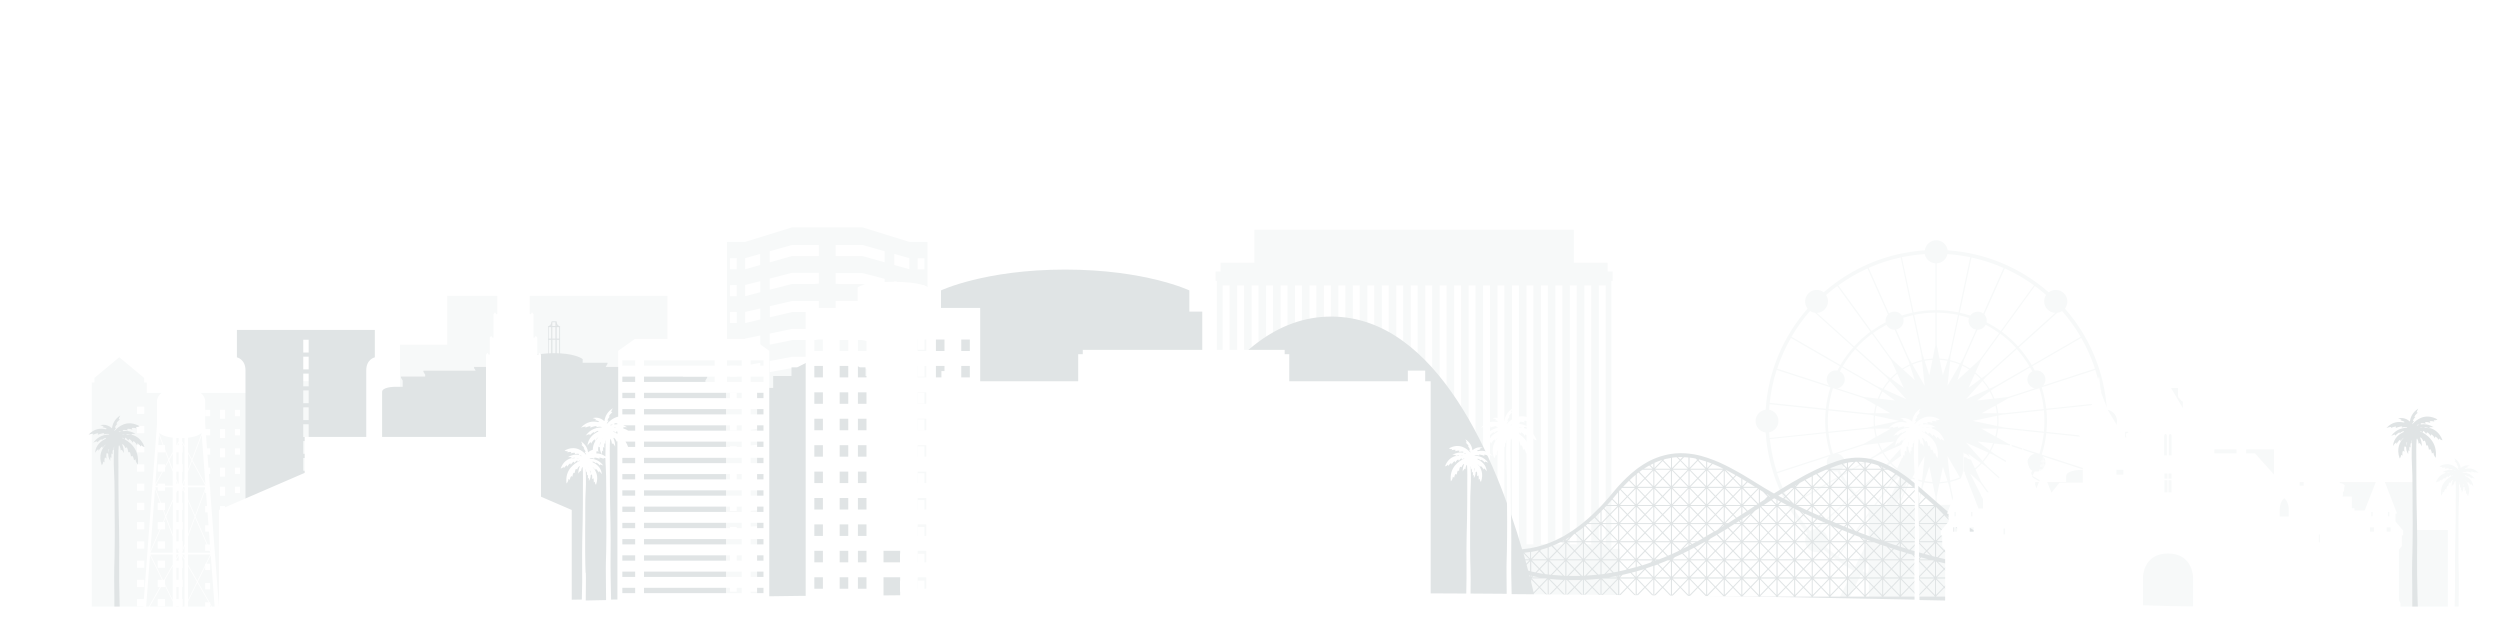
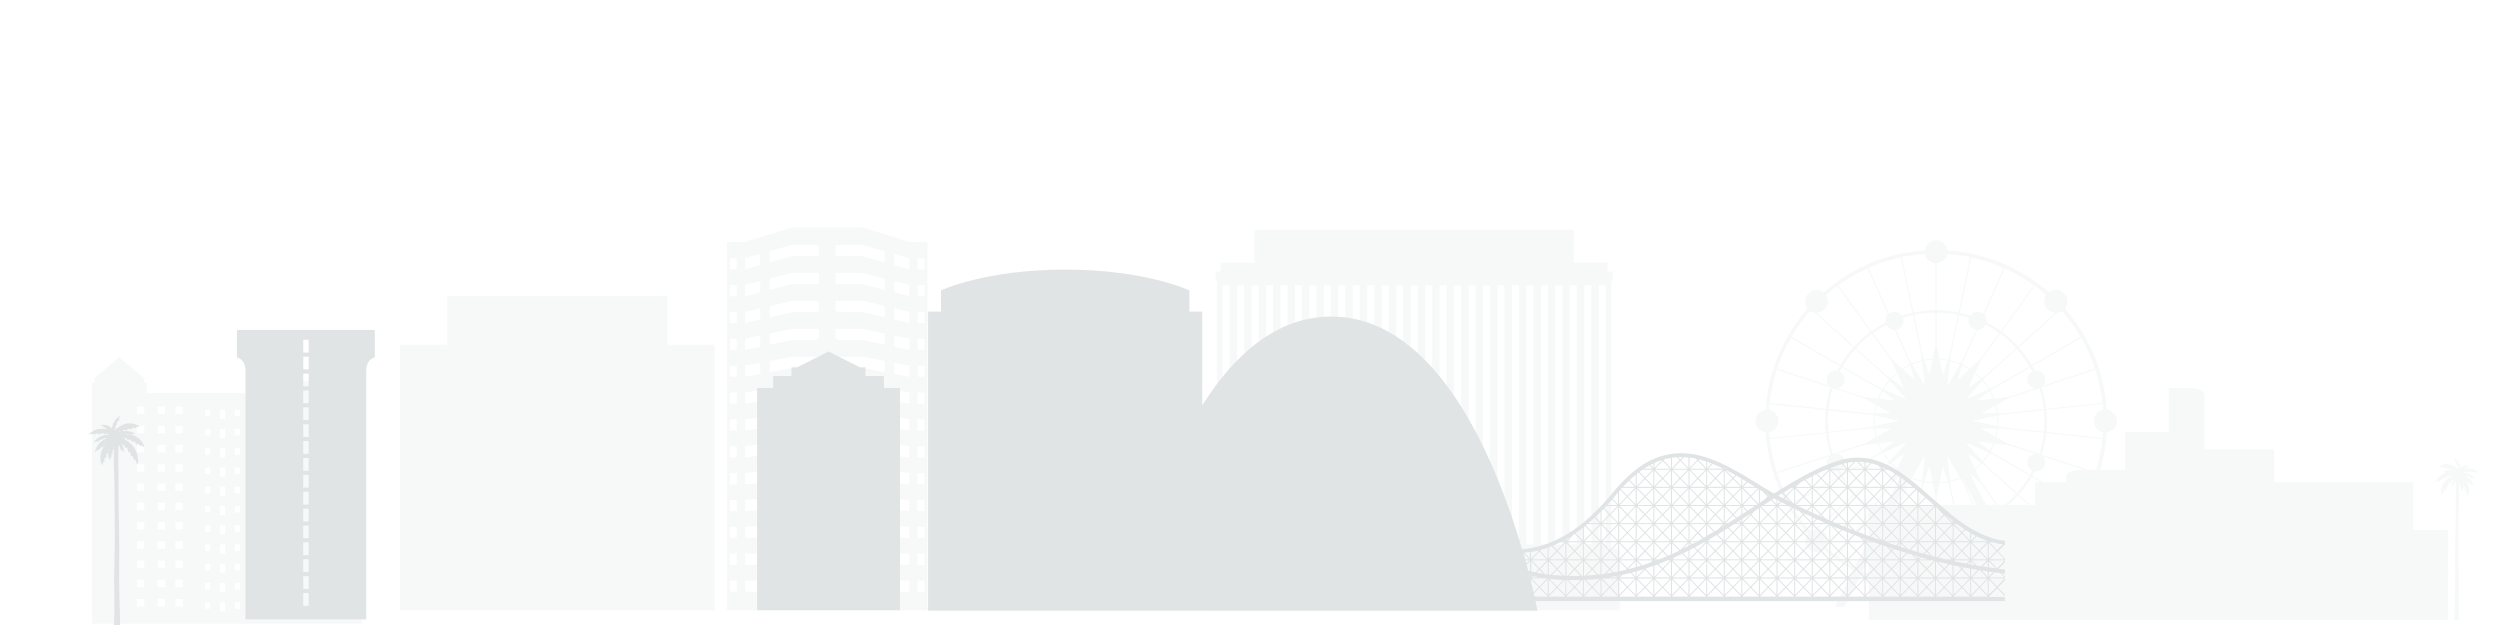
<svg xmlns="http://www.w3.org/2000/svg" id="Layer_1" viewBox="0 0 300 75">
  <defs>
    <style>
      .cls-1 {
        fill: #e0e4e5;
      }

      .cls-2 {
        filter: url(#drop-shadow-2);
      }

      .cls-3, .cls-4 {
        fill: #fff;
      }

      .cls-4 {
        filter: url(#drop-shadow-3);
      }

      .cls-5 {
        filter: url(#drop-shadow-1);
      }

      .cls-6 {
        fill: #f7f9f9;
      }
    </style>
    <filter id="drop-shadow-1" filterUnits="userSpaceOnUse">
      <feOffset dx="1" dy="1" />
      <feGaussianBlur result="blur" stdDeviation=".25" />
      <feFlood flood-color="#24489a" flood-opacity=".33" />
      <feComposite in2="blur" operator="in" />
      <feComposite in="SourceGraphic" />
    </filter>
    <filter id="drop-shadow-2" filterUnits="userSpaceOnUse">
      <feOffset dx="1" dy="1" />
      <feGaussianBlur result="blur-2" stdDeviation=".25" />
      <feFlood flood-color="#24489a" flood-opacity=".33" />
      <feComposite in2="blur-2" operator="in" />
      <feComposite in="SourceGraphic" />
    </filter>
    <filter id="drop-shadow-3" filterUnits="userSpaceOnUse">
      <feOffset dx="1" dy="1" />
      <feGaussianBlur result="blur-3" stdDeviation=".25" />
      <feFlood flood-color="#24489a" flood-opacity=".33" />
      <feComposite in2="blur-3" operator="in" />
      <feComposite in="SourceGraphic" />
    </filter>
  </defs>
  <g>
    <g class="cls-5">
      <path class="cls-6" d="M288.57,56.85h-16.69v-3.93h-8.34v-6.43c0-1-1.76-.93-1.76-.93h-2.54v5.26h-5.22v4.56h-3c.43-1.44.71-2.93.81-4.48.68-.09,1.21-.67,1.21-1.37s-.53-1.28-1.21-1.37c-.31-4.63-2.15-8.84-5.04-12.13.42-.54.39-1.33-.11-1.83-.26-.26-.61-.41-.98-.41-.31,0-.61.1-.85.29-3.29-2.88-7.5-4.73-12.13-5.04-.09-.68-.67-1.21-1.37-1.21s-1.28.53-1.37,1.21c-4.63.31-8.84,2.15-12.13,5.04-.24-.19-.54-.29-.85-.29-.37,0-.72.14-.98.41-.5.5-.54,1.29-.11,1.83-2.88,3.29-4.73,7.5-5.03,12.13-.68.09-1.21.67-1.21,1.37s.53,1.28,1.21,1.37c.31,4.63,2.15,8.84,5.03,12.13-.42.54-.39,1.33.11,1.83.26.26.61.4.98.4.31,0,.61-.1.85-.29,1.09.95,2.27,1.78,3.54,2.49l-2.17,4.29s-.03.06-.04.08h1.18l1.96-3.89c.31.15.62.29.94.43v5.03h69.48v-10.8h-4.14v-5.77ZM220.29,54.09c-.14-.34-.44-.58-.8-.65l3.2-1.04,1.64-.19c.12.32.26.62.43.92l-.64.46-4.08,2.35c-.09-.16-.18-.32-.26-.48.23-.12.41-.31.51-.55.11-.27.11-.56,0-.83ZM220.29,44.12c-.1-.24-.28-.43-.51-.55.08-.16.17-.32.26-.48l4.29,2.48.44.32c-.17.3-.31.61-.44.94l-1.64-.19-3.2-1.04c.35-.07.65-.31.8-.65.11-.27.11-.56,0-.83ZM227.37,37.14c.39-.12.78-.23,1.18-.32l1.01,4.73.07.66c-.42.1-.83.23-1.22.39l-.34-.6-1.54-3.46c.08-.01.16-.03.23-.07.27-.11.48-.32.59-.59.1-.24.11-.51.03-.76ZM224.12,59.58l1.92-2.65,1.2-1.1-1.89,3.75h-1.23ZM228.77,44.61l-1.4-1.28c.26-.17.54-.33.83-.46l.57,1.74ZM228.49,42.74c.37-.15.76-.28,1.16-.37l.31,2.92-1.47-2.55ZM227.45,45.54l-1.46-1.06c.21-.23.44-.44.68-.64l.78,1.7ZM227.74,46.9l-2.68-1.2c.21-.35.45-.67.72-.98l1.97,2.18ZM226.39,47.06l-1.9-.22c.12-.3.25-.59.41-.86l1.5,1.08ZM225.84,48.58h-1.8c.04-.31.1-.62.18-.92l1.62.92ZM226.89,49.5l-2.89.61c-.01-.2-.03-.39-.03-.6s.01-.42.03-.62l2.88.61ZM225.9,50.43l-1.68.95c-.08-.31-.14-.62-.18-.95h1.86ZM226.34,51.98l-1.46,1.06c-.15-.27-.28-.55-.39-.85l1.85-.21ZM227.74,52.11l-1.98,2.19c-.27-.31-.51-.64-.72-.99l2.7-1.2ZM227.47,53.45l-.8,1.75c-.25-.2-.48-.42-.7-.66l1.5-1.09ZM228.07,56.54l-.15.46-1.15,2.58h-.24l1.54-3.04ZM226.94,59.58l1.2-2.68.27-.47c.39.17.8.3,1.23.4l-.07.69-.44,2.06h-2.18ZM228.48,56.29l1.48-2.57-.31,2.95c-.4-.1-.79-.22-1.17-.38ZM230.52,54.98l.38,1.87c-.32-.02-.64-.06-.95-.12l.57-1.75ZM230.52,44.04l-.56-1.74c.31-.06.62-.1.94-.12l-.38,1.85ZM229.91,42.15l-.2-.63-1.01-4.74c.82-.17,1.68-.26,2.55-.26v3.89l-.33,1.62c-.35.02-.68.06-1.02.12ZM227.96,42.13l.2.6c-.31.15-.61.31-.9.5l-1.22-1.12-2.28-3.14c.51-.37,1.06-.7,1.62-1,.18.36.55.6.96.6,0,0,.02,0,.02,0l1.59,3.57ZM225.92,42.2l.69,1.5c-.26.21-.51.45-.74.69l-.61-.44-3.53-3.18c.58-.63,1.22-1.21,1.91-1.72l2.28,3.15ZM225.29,44.18l.38.43c-.28.32-.53.67-.76,1.03l-.7-.31-4.09-2.36c.43-.74.94-1.44,1.51-2.07l3.66,3.29ZM222.65,46.78l1.43.81c-.09.32-.15.65-.19.99h-.79l-4.68-.49c.1-.87.28-1.71.53-2.51l3.7,1.2ZM223.36,48.76l.5.1c-.02.22-.03.43-.03.66s.01.42.03.63l-.78.17-4.68.49c-.04-.42-.06-.85-.06-1.28s.02-.86.06-1.28l4.97.52ZM223.39,50.43h.5c.04.35.11.69.19,1.02l-1.43.81-3.7,1.2c-.26-.8-.44-1.64-.53-2.51l4.97-.52ZM224.45,53.58l.46-.2c.22.37.48.72.76,1.04l-.52.57-3.51,3.16c-.57-.64-1.07-1.33-1.51-2.07l4.33-2.5ZM225.43,54.93l.41-.3c.24.25.49.49.76.71l-.69,1.5-1.99,2.74h-.69v.1c-.54-.43-1.04-.9-1.51-1.41l3.71-3.34ZM229.27,59.58l.46-2.15.18-.54c.33.06.68.11,1.02.13l.33,1.61v.96h-1.99ZM232.14,55l.57,1.74c-.31.06-.62.1-.94.12l.38-1.86ZM231.77,42.18c.32.02.63.06.93.12l-.56,1.73-.37-1.84ZM232.7,53.72l1.48,2.57c-.37.16-.77.28-1.17.38l-.31-2.95ZM235.9,38.48c.07.03.15.05.23.07l-1.52,3.41-.37.65c-.39-.16-.8-.29-1.22-.39l.06-.6,1.02-4.79c.4.09.8.19,1.18.32-.18.53.08,1.12.61,1.34ZM242.37,44.95c.14.34.44.58.8.65l-3.2,1.04-1.64.19c-.13-.32-.27-.64-.44-.94l.41-.3,4.32-2.5c.09.16.18.32.26.48-.23.12-.41.31-.51.55-.11.27-.11.56,0,.83ZM244.37,54.09c-.05-.12-.12-.23-.21-.32l4.95,1.61h-.14s-2.03-.04-2.03.77v.7h-2.77l-1.29-.75c.1-.17.2-.35.29-.53.06.01.13.02.2.02.44,0,.83-.26,1-.67.11-.27.11-.56,0-.83ZM242.88,55.47c-.08.16-.17.32-.26.48l-4.11-2.37-.61-.44c.16-.29.3-.6.43-.92l1.64.19,3.2,1.04c-.35.07-.65.3-.8.65-.22.53.01,1.13.51,1.38ZM238.74,59.58l-1.99-2.74-.69-1.5c.27-.22.52-.45.75-.71l.44.32,3.68,3.31c-.43.47-.89.91-1.38,1.31h-.82ZM236.62,56.93l1.92,2.65h-1.23l-1.89-3.75,1.2,1.1ZM235.2,53.46l1.49,1.09c-.22.23-.45.45-.7.65l-.8-1.74ZM234.92,52.11l2.7,1.21c-.21.35-.46.68-.72.99l-1.98-2.2ZM236.31,51.98l1.86.21c-.11.29-.25.58-.39.85l-1.47-1.06ZM236.76,50.43h1.86c-.04.32-.1.64-.18.95l-1.68-.95ZM235.76,49.5l2.89-.61c.02.21.03.42.03.63s0,.4-.03.6l-2.89-.61ZM236.82,48.58l1.63-.92c.08.3.13.6.17.92h-1.8ZM236.26,47.06l1.5-1.09c.15.28.29.57.41.87l-1.91.22ZM234.92,46.9l1.97-2.18c.26.31.51.63.72.98l-2.69,1.2ZM235.22,45.54l.77-1.7c.24.2.47.41.68.64l-1.45,1.06ZM233.89,44.62l.57-1.75c.29.14.57.29.84.46l-1.41,1.29ZM236.13,59.58h-.24l-1.17-2.64-.14-.44,1.56,3.08ZM240.02,59.58c.4-.35.78-.72,1.14-1.11l1.23,1.11h-2.37ZM241.04,58.16l-3.55-3.19-.49-.54c.28-.32.54-.67.76-1.04l.48.21,4.31,2.49c-.44.74-.94,1.43-1.51,2.07ZM240.02,52.26l-1.43-.81c.09-.33.15-.67.2-1.02h.5s4.97.52,4.97.52c-.1.87-.28,1.71-.53,2.51l-3.7-1.2ZM239.57,50.31l-.77-.16c.02-.21.03-.42.03-.63s-.01-.44-.03-.66l.49-.1,4.98-.52c.04.42.06.85.06,1.28s-.02.86-.06,1.28l-4.69-.49ZM239.57,48.58h-.79c-.04-.34-.11-.67-.19-.99l1.43-.81,3.7-1.2c.26.81.44,1.65.53,2.51l-4.68.49ZM238.47,45.31l-.73.33c-.22-.37-.48-.71-.76-1.03l.35-.39,3.69-3.33c.57.64,1.07,1.33,1.51,2.07l-4.07,2.35ZM237.43,43.92l-.64.46c-.23-.24-.48-.47-.74-.69l.69-1.5,2.29-3.15c.69.51,1.33,1.08,1.91,1.72l-3.5,3.15ZM236.62,42.11l-1.22,1.12c-.29-.19-.59-.36-.9-.5l.18-.54,1.61-3.62s.02,0,.02,0c.41,0,.78-.23.97-.6.57.29,1.11.63,1.62,1l-2.28,3.14ZM234.17,42.74l-1.47,2.55.31-2.92c.4.09.78.22,1.16.37ZM234.26,56.43l.3.52,1.17,2.63h-2.18l-.45-2.12-.07-.63c.42-.1.83-.23,1.23-.4ZM241.26,58.36c.58-.65,1.1-1.37,1.55-2.12l1.06.61h-.65v2.73h-.61l-1.35-1.22ZM250.53,55.37h-.93l-5.59-1.82c.26-.82.45-1.69.55-2.57l6.74.71c-.14,1.27-.4,2.5-.76,3.68ZM251.36,48.16c-.63.13-1.11.69-1.11,1.36s.48,1.23,1.11,1.36c-.02.22-.03.44-.05.66l-6.74-.71c.04-.43.07-.87.07-1.32s-.02-.88-.07-1.32l6.74-.71c.02.22.04.44.05.66ZM251.29,47.34l-6.74.71c-.1-.89-.28-1.75-.55-2.57l6.44-2.09c.41,1.27.69,2.59.84,3.96ZM250.4,43.24l-6.24,2.03c.28-.3.38-.75.21-1.15-.17-.41-.56-.67-1-.67-.07,0-.13,0-.2.02-.09-.18-.19-.36-.29-.53l5.87-3.39c.67,1.16,1.22,2.4,1.65,3.69ZM245.87,36.54c.21-.03.41-.1.58-.22.84.96,1.58,1.99,2.23,3.1l-5.87,3.39c-.45-.76-.97-1.47-1.55-2.12l4.6-4.14ZM244.53,34.4c-.15.22-.23.49-.23.76,0,.37.14.72.41.98.25.25.57.39.92.4l-4.47,4.02c-.59-.65-1.25-1.24-1.95-1.76l3.98-5.48c.46.34.91.7,1.34,1.07ZM243.07,33.24l-3.98,5.48c-.54-.39-1.11-.74-1.7-1.04.04-.2.02-.41-.06-.61-.05-.12-.12-.23-.21-.33l2.46-5.53c1.24.56,2.41,1.24,3.5,2.03ZM239.43,31.15l-2.44,5.48c-.08-.06-.16-.11-.26-.15-.13-.06-.27-.08-.41-.08-.36,0-.69.18-.89.47-.41-.13-.83-.25-1.26-.34l1.41-6.63c1.34.29,2.62.71,3.85,1.25ZM231.41,30.6c.64-.03,1.16-.5,1.28-1.11.93.06,1.85.19,2.74.37l-1.41,6.63c-.85-.17-1.72-.27-2.62-.27v-5.62ZM231.41,36.52c.87,0,1.73.1,2.55.26l-.99,4.68-.22.69c-.33-.06-.67-.11-1.01-.12l-.33-1.62v-3.89ZM231.73,57.01c.35-.02.69-.06,1.02-.13l.19.6.44,2.1h-1.98v-.96l.33-1.61ZM229.97,29.49c.12.61.65,1.07,1.28,1.11v5.62c-.9,0-1.77.1-2.62.27l-1.41-6.63c.89-.18,1.81-.31,2.74-.37ZM227.08,29.89l1.41,6.63c-.43.09-.85.21-1.26.34-.2-.29-.53-.47-.89-.47-.14,0-.28.03-.41.08-.09.04-.18.09-.25.15l-2.44-5.48c1.22-.54,2.51-.96,3.85-1.25ZM223.1,31.21l2.46,5.53c-.09.1-.16.21-.21.33-.08.2-.1.41-.07.61-.59.3-1.16.66-1.7,1.04l-3.98-5.48c1.09-.79,2.26-1.47,3.5-2.03ZM217.95,36.14c.26-.26.41-.61.41-.98,0-.27-.08-.54-.23-.76.43-.38.88-.74,1.34-1.07l3.98,5.48c-.71.52-1.36,1.11-1.95,1.76l-4.47-4.02c.35-.02.67-.16.92-.4ZM216.21,36.32c.18.12.37.19.59.22l4.6,4.14c-.58.65-1.1,1.37-1.55,2.12l-5.87-3.39c.64-1.1,1.39-2.14,2.23-3.1ZM213.91,39.55l5.87,3.39c-.1.18-.2.35-.29.53-.06-.01-.13-.02-.2-.02-.44,0-.83.26-1,.67-.17.4-.07.85.21,1.15l-6.24-2.03c.43-1.29.98-2.53,1.65-3.69ZM212.21,43.39l6.44,2.09c-.26.83-.45,1.69-.55,2.57l-6.74-.71c.15-1.36.43-2.69.84-3.96ZM211.3,50.88c.63-.13,1.11-.69,1.11-1.36s-.48-1.23-1.11-1.36c.01-.22.03-.44.05-.66l6.74.71c-.04.43-.07.87-.07,1.32s.02.88.07,1.32l-6.74.71c-.02-.22-.04-.44-.05-.66ZM211.37,51.69l6.74-.71c.1.89.28,1.75.55,2.57l-6.44,2.09c-.41-1.27-.69-2.59-.84-3.96ZM212.26,55.79l6.24-2.03c-.09.09-.16.2-.21.32-.11.27-.11.56,0,.83.17.41.56.67,1,.67.06,0,.13,0,.19-.02.09.18.19.36.29.53l-5.87,3.39c-.67-1.16-1.22-2.4-1.65-3.7ZM216.8,62.5c-.21.03-.41.1-.59.21-.84-.96-1.58-1.99-2.23-3.1l5.87-3.39c.45.76.97,1.47,1.55,2.12l-4.6,4.14ZM218.13,64.64c.15-.22.23-.49.23-.76,0-.37-.14-.72-.41-.98-.25-.25-.57-.39-.92-.4l4.47-4.02c.53.58,1.11,1.11,1.73,1.59v.47l-3.76,5.18c-.46-.34-.91-.7-1.34-1.07ZM221.57,67.06c-.68-.38-1.34-.8-1.97-1.26l3.64-5.01v2.96l-1.67,3.31ZM223.1,67.83c-.2-.09-.4-.18-.59-.28l.73-1.45v1.41l-.14.31Z" />
      <path class="cls-6" d="M102.51,26.29h-8.49l-5.61,1.74h-2.17v44.2h24.06V28.03h-2.17l-5.61-1.74ZM87.41,70.01h-.82v-1.33h.82v1.33ZM87.41,66.78h-.82v-1.33h.82v1.33ZM87.41,63.56h-.82v-1.33h.82v1.33ZM87.41,60.33h-.82v-1.33h.82v1.33ZM87.41,57.11h-.82v-1.33h.82v1.33ZM87.41,53.88h-.82v-1.33h.82v1.33ZM87.41,50.66h-.82v-1.33h.82v1.33ZM87.41,47.44h-.82v-1.33h.82v1.33ZM87.41,44.21h-.82v-1.3l.04-.02h.78v1.33ZM87.41,40.99h-.82v-1.29l.09-.03h.73v1.33ZM87.41,37.76h-.82v-1.3l.14-.03h.68v1.33ZM87.41,34.54h-.82v-1.31l.19-.02h.63v1.33ZM87.41,31.31h-.82v-1.33h.82v1.33ZM90.22,70.01h-1.8v-1.33h1.8v1.33ZM90.22,66.74l-1.8.04v-1.33h.03s1.77-.04,1.77-.04v1.33ZM90.22,63.47l-1.8.08v-1.34h.06s1.74-.08,1.74-.08v1.33ZM90.22,60.21l-1.8.13v-1.35h.09s1.71-.11,1.71-.11v1.33ZM90.22,56.94l-1.8.17v-1.35h.12s1.68-.15,1.68-.15v1.33ZM90.22,53.67l-1.8.21v-1.35l.15-.02,1.65-.18v1.34ZM90.22,50.4l-1.8.26v-1.35l.19-.02,1.62-.21v1.34ZM90.22,47.14l-1.8.3v-1.35l.22-.03,1.59-.25v1.34ZM90.22,43.87l-1.8.34v-1.35l.25-.04,1.56-.28v1.33ZM90.22,40.6l-1.8.38v-1.35l.28-.06,1.53-.31v1.33ZM90.22,37.34l-1.8.43v-1.34l.31-.07,1.5-.34v1.33ZM90.22,34.07l-1.8.47v-1.34l.34-.09,1.47-.37v1.33ZM90.22,30.8l-1.8.51v-1.33l1.8-.51v1.33ZM97.26,70.01h-5.89v-1.33h5.89v1.33ZM97.26,66.04l-.05.61h-3.22s-2.62.06-2.62.06v-1.33l2.65-.06h3.24v.72ZM97.26,62.74l-.1.55h-2.83l-.36.02-2.59.11v-1.33l2.65-.12h3.24v.77ZM97.26,59.44l-.15.5h-2.81l-.36.02-2.56.16v-1.33l2.65-.19h3.24v.83ZM97.26,56.14l-.2.44h-2.79l-.36.03-2.54.22v-1.33l2.65-.25h3.24v.88ZM97.26,52.84l-.25.39h-2.77l-.35.04-2.51.27v-1.33l2.65-.31h3.24v.94ZM97.26,49.54l-.3.33h-2.75l-.35.05-2.48.33v-1.33l2.65-.38h3.24v1ZM97.26,46.23l-.36.28h-2.73l-.34.05-2.46.38v-1.33l2.65-.44h3.24v1.05ZM97.26,42.93l-.41.22h-2.71l-.34.06-2.43.44v-1.33l2.65-.5h3.24v1.11ZM97.26,39.63l-.46.17h-2.69l-.34.07-2.4.49v-1.33l2.65-.56h3.24v1.16ZM97.26,36.33l-.51.11h-2.67l-.33.08-2.37.55v-1.33l2.65-.62h3.24v1.22ZM97.26,33.03l-.56.05h-2.65l-.33.08-2.35.6v-1.33l2.65-.69h3.24v1.27ZM97.26,29.73h-3.24l-2.65.75v-1.33l2.65-.75h3.24v1.33ZM105.16,70.01h-5.89v-1.33h5.89v1.33ZM105.16,66.71l-2.62-.06h-.37s-2.85,0-2.85,0l-.05-.61v-.72h3.24l2.65.06v1.33ZM105.16,63.42l-2.59-.11-.36-.02h-2.83l-.1-.55v-.77h3.24l2.65.12v1.33ZM105.16,60.12l-2.57-.16-.36-.02h-2.81l-.15-.5v-.83h3.24l2.65.19v1.33ZM105.16,56.83l-2.54-.22-.36-.03h-2.79l-.2-.44v-.88h3.24l2.65.25v1.33ZM105.16,53.54l-2.51-.27-.35-.04h-2.77l-.25-.39v-.94h3.24l2.65.31v1.33ZM105.16,50.24l-2.48-.33-.35-.05h-2.75l-.3-.33v-1h3.24l2.65.38v1.33ZM105.16,46.95l-2.46-.38-.35-.05h-2.73l-.36-.28v-1.05h3.24l2.65.44v1.33ZM105.16,43.65l-2.43-.44-.34-.06h-2.71l-.41-.22v-1.11h3.24l2.65.5v1.33ZM105.16,40.36l-2.4-.49-.34-.07h-2.69l-.46-.17v-1.16h3.24l2.65.56v1.33ZM105.16,37.07l-2.37-.55-.33-.08h-2.67l-.51-.11v-1.22h3.24l2.65.62v1.33ZM105.16,33.77l-2.35-.6-.33-.08h-2.65l-.56-.05v-1.27h3.24l2.65.69v1.33ZM105.16,30.48l-2.65-.75h-3.24v-1.33h3.24l2.65.75v1.33ZM108.12,70.01h-1.81s0-1.33,0-1.33h1.81v1.33ZM108.12,66.78l-1.81-.04v-1.33l1.77.04h.03v1.34ZM108.12,63.56l-1.81-.08v-1.33l1.74.07h.06v1.34ZM108.12,60.33l-1.81-.13v-1.33l1.71.11h.09v1.35ZM108.12,57.11l-1.81-.17v-1.33l1.68.14h.12v1.36ZM108.12,53.88l-1.81-.21v-1.34l1.65.18.15.02v1.35ZM108.12,50.66l-1.81-.26v-1.34l1.62.21.19.02v1.35ZM108.12,47.44l-1.81-.3v-1.34l1.59.25.22.03v1.35ZM108.12,44.21l-1.81-.34v-1.33l1.56.28.25.04v1.35ZM108.12,40.99l-1.81-.38v-1.33l1.53.31.28.06v1.35ZM108.12,37.76l-1.81-.43v-1.33l1.5.34.31.07v1.34ZM108.12,34.54l-1.81-.47v-1.33l1.47.37.34.09v1.34ZM108.12,31.31l-1.81-.51v-1.33l1.81.51v1.33ZM109.12,29.99h.81v1.33h-.81v-1.33ZM109.12,33.21h.63l.19.02v1.31h-.81v-1.33ZM109.12,36.44h.68l.14.03v1.3h-.81v-1.33ZM109.12,39.66h.73l.09.03v1.29h-.81v-1.33ZM109.12,42.89h.78l.04.02v1.3h-.81v-1.33ZM109.12,46.11h.81v1.33h-.81v-1.33ZM109.12,49.33h.81v1.33h-.81v-1.33ZM109.12,52.56h.81v1.33h-.81v-1.33ZM109.12,55.78h.81v1.33h-.81v-1.33ZM109.12,59.01h.81v1.33h-.81v-1.33ZM109.12,62.23h.81v1.33h-.81v-1.33ZM109.12,65.46h.81v1.33h-.81v-1.33ZM109.12,68.68h.81v1.33h-.81v-1.33Z" />
      <polygon class="cls-6" points="79.09 34.5 52.67 34.5 52.67 40.37 47 40.37 47 72.23 49.3 72.23 82.45 72.23 84.75 72.23 84.75 40.37 79.09 40.37 79.09 34.5" />
      <path class="cls-6" d="M192.36,32.71h.16v-1.13h-.6v-1.05h-4.06v-3.96h-38.33v3.96h-4.06v1.05h-.6v1.13h.16v32.15h-1.02v7.37h49.37v-7.37h-1.02v-32.15ZM146.55,64.33h-.83v-31.08h.83v31.08ZM148.29,64.33h-.83v-31.08h.83v31.08ZM150.02,64.33h-.83v-31.08h.83v31.08ZM151.76,64.33h-.83v-31.08h.83v31.08ZM153.5,64.33h-.83v-31.08h.83v31.08ZM155.23,64.33h-.83v-31.08h.83v31.08ZM156.97,64.33h-.83v-31.08h.83v31.08ZM158.7,64.33h-.83v-31.08h.83v31.08ZM160.44,64.33h-.83v-31.08h.83v31.08ZM162.17,64.33h-.83v-31.08h.83v31.08ZM163.91,64.33h-.83v-31.08h.83v31.08ZM165.65,64.33h-.83v-31.08h.83v31.08ZM167.38,64.33h-.83v-31.08h.83v31.08ZM169.12,64.33h-.83v-31.08h.83v31.08ZM170.86,64.33h-.83v-31.08h.83v31.08ZM172.59,64.33h-.83v-31.08h.83v31.08ZM174.33,64.33h-.83v-31.08h.83v31.08ZM176.06,64.33h-.83v-31.08h.83v31.08ZM177.8,64.33h-.83v-31.08h.83v31.08ZM179.53,64.33h-.83v-31.08h.83v31.08ZM181.27,64.33h-.83v-31.08h.83v31.08ZM183.01,64.33h-.83v-31.08h.83v31.08ZM184.74,64.33h-.83v-31.08h.83v31.08ZM186.48,64.33h-.83v-31.08h.83v31.08ZM188.21,64.33h-.83v-31.08h.83v31.08ZM189.95,64.33h-.83v-31.08h.83v31.08ZM191.69,64.33h-.83v-31.08h.83v31.08Z" />
      <path class="cls-6" d="M38.02,45.66h-1.39v-.51h.2v-.41h-4.89v.41h.2v1h-15.53v-1.25h-.32v-.55l-2.98-2.48-2.98,2.48v.55h-.32v28.95h32.41v-26.53l.22-.2v-.29h-.31l-4.32-1.16ZM16.31,71.76h-.87v-.87h.87v.87ZM16.31,69.45h-.87v-.87h.87v.87ZM16.31,67.14h-.87v-.87h.87v.87ZM16.31,64.83h-.87v-.87h.87v.87ZM16.31,62.52h-.87v-.87h.87v.87ZM16.31,60.21h-.87v-.87h.87v.87ZM16.31,57.9h-.87v-.87h.87v.87ZM16.31,55.59h-.87v-.87h.87v.87ZM16.31,53.28h-.87v-.87h.87v.87ZM16.31,50.98h-.87v-.87h.87v.87ZM16.31,48.67h-.87v-.87h.87v.87ZM18.8,71.76h-.87v-.87h.87v.87ZM18.8,69.45h-.87v-.87h.87v.87ZM18.8,67.14h-.87v-.87h.87v.87ZM18.8,64.83h-.87v-.87h.87v.87ZM18.8,62.52h-.87v-.87h.87v.87ZM18.8,60.21h-.87v-.87h.87v.87ZM18.8,57.9h-.87v-.87h.87v.87ZM18.8,55.59h-.87v-.87h.87v.87ZM18.8,53.28h-.87v-.87h.87v.87ZM18.8,50.98h-.87v-.87h.87v.87ZM18.8,48.67h-.87v-.87h.87v.87ZM20.93,71.76h-.87v-.87h.87v.87ZM20.93,69.45h-.87v-.87h.87v.87ZM20.93,67.14h-.87v-.87h.87v.87ZM20.93,64.83h-.87v-.87h.87v.87ZM20.93,62.52h-.87v-.87h.87v.87ZM20.93,60.21h-.87v-.87h.87v.87ZM20.93,57.9h-.87v-.87h.87v.87ZM20.93,55.59h-.87v-.87h.87v.87ZM20.93,53.28h-.87v-.87h.87v.87ZM20.93,50.98h-.87v-.87h.87v.87ZM20.93,48.67h-.87v-.87h.87v.87ZM24.22,72.03h-.61v-.76h.61v.76ZM24.22,69.72h-.61v-.76h.61v.76ZM24.22,67.41h-.61v-.76h.61v.76ZM24.22,65.1h-.61v-.76h.61v.76ZM24.22,62.79h-.61v-.76h.61v.76ZM24.22,60.48h-.61v-.76h.61v.76ZM24.22,58.17h-.61v-.76h.61v.76ZM24.22,55.87h-.61v-.76h.61v.76ZM24.22,53.56h-.61v-.76h.61v.76ZM24.22,51.25h-.61v-.76h.61v.76ZM24.22,48.94h-.61v-.76h.61v.76ZM26.01,72.35h-.61v-1.08h.61v1.08ZM26.01,70.04h-.61v-1.09h.61v1.09ZM26.01,67.73h-.61v-1.08h.61v1.08ZM26.01,65.42h-.61v-1.08h.61v1.08ZM26.01,63.12h-.61v-1.08h.61v1.08ZM26.01,60.81h-.61v-1.08h.61v1.08ZM26.01,58.5h-.61v-1.09h.61v1.09ZM26.01,56.19h-.61v-1.08h.61v1.08ZM26.01,53.88h-.61v-1.09h.61v1.09ZM26.01,51.57h-.61v-1.08h.61v1.08ZM26.01,49.26h-.61v-1.08h.61v1.08ZM27.8,72.03h-.61v-.76h.61v.76ZM27.8,69.72h-.61v-.76h.61v.76ZM27.8,67.41h-.61v-.76h.61v.76ZM27.8,65.1h-.61v-.76h.61v.76ZM27.8,62.79h-.61v-.76h.61v.76ZM27.8,60.48h-.61v-.76h.61v.76ZM27.8,58.17h-.61v-.76h.61v.76ZM27.8,55.87h-.61v-.76h.61v.76ZM27.8,53.56h-.61v-.76h.61v.76ZM27.8,51.25h-.61v-.76h.61v.76ZM27.8,48.94h-.61v-.76h.61v.76ZM29.85,72.03h-.61v-.76h.61v.76ZM29.85,69.72h-.61v-.76h.61v.76ZM29.85,67.41h-.61v-.76h.61v.76ZM29.85,65.1h-.61v-.76h.61v.76ZM29.85,62.79h-.61v-.76h.61v.76ZM29.85,60.48h-.61v-.76h.61v.76ZM29.85,58.17h-.61v-.76h.61v.76ZM29.85,55.87h-.61v-.76h.61v.76ZM29.85,53.56h-.61v-.76h.61v.76ZM29.85,51.25h-.61v-.76h.61v.76ZM29.85,48.94h-.61v-.76h.61v.76ZM31.83,72.03h-.61v-.76h.61v.76ZM31.83,69.72h-.61v-.76h.61v.76ZM31.83,67.41h-.61v-.76h.61v.76ZM31.83,65.1h-.61v-.76h.61v.76ZM31.83,62.79h-.61v-.76h.61v.76ZM31.83,60.48h-.61v-.76h.61v.76ZM31.83,58.17h-.61v-.76h.61v.76ZM31.83,55.87h-.61v-.76h.61v.76ZM31.83,53.56h-.61v-.76h.61v.76ZM31.83,51.25h-.61v-.76h.61v.76ZM31.83,48.94h-.61v-.76h.61v.76ZM38.01,72.03h-.61v-.76h.61v.76ZM38.01,69.72h-.61v-.76h.61v.76ZM38.01,67.41h-.61v-.76h.61v.76ZM38.01,65.1h-.61v-.76h.61v.76ZM38.01,62.79h-.61v-.76h.61v.76ZM38.01,60.48h-.61v-.76h.61v.76ZM38.01,58.17h-.61v-.76h.61v.76ZM38.01,55.87h-.61v-.76h.61v.76ZM38.01,53.56h-.61v-.76h.61v.76ZM38.01,51.25h-.61v-.76h.61v.76ZM38.01,48.94h-.61v-.76h.61v.76ZM39.8,72.35h-.61v-1.08h.61v1.08ZM39.8,70.04h-.61v-1.09h.61v1.09ZM39.8,67.73h-.61v-1.08h.61v1.08ZM39.8,65.42h-.61v-1.08h.61v1.08ZM39.8,63.12h-.61v-1.08h.61v1.08ZM39.8,60.81h-.61v-1.08h.61v1.08ZM39.8,58.5h-.61v-1.09h.61v1.09ZM39.8,56.19h-.61v-1.08h.61v1.08ZM39.8,53.88h-.61v-1.09h.61v1.09ZM39.8,51.57h-.61v-1.08h.61v1.08ZM39.8,49.26h-.61v-1.08h.61v1.08ZM41.58,72.03h-.61v-.76h.61v.76ZM41.58,69.72h-.61v-.76h.61v.76ZM41.58,67.41h-.61v-.76h.61v.76ZM41.58,65.1h-.61v-.76h.61v.76ZM41.58,62.79h-.61v-.76h.61v.76ZM41.58,60.48h-.61v-.76h.61v.76ZM41.58,58.17h-.61v-.76h.61v.76ZM41.58,55.87h-.61v-.76h.61v.76ZM41.58,53.56h-.61v-.76h.61v.76ZM41.58,51.25h-.61v-.76h.61v.76ZM41.58,48.94h-.61v-.76h.61v.76Z" />
      <path class="cls-6" d="M296.01,55.67c.18,0,.44.1.44.1-.52-.58-1.12-.61-1.59-.51-.04-.03-.09-.04-.09-.04.1-.1.38-.14.38-.14l-.1-.05c.07-.08.32-.14.32-.14-.47-.13-.84.06-1.09.27-.05-.36-.22-.84-.77-1.18,0,0,.11.18.15.34l-.11.03s.26.21.32.38h-.09s.17.17.22.36l-.11.05s.11.1.17.24c0,0-.01.02-.02.02-.34-.39-1.16-1.08-2.31-.44,0,0,.17.12.35.06l-.06.13s.3-.08.44-.03l-.07.15s.3-.13.48-.06l-.05.15s.3-.11.46-.04v.09c-.34-.05-.75-.02-1.19.25,0,0,.21-.02.38.01l-.02.1c-.44.12-.89.43-1.14,1.12,0,0,.21-.02.3-.18l.04.14s.17-.25.31-.31l.04.16s.15-.29.33-.36l.06.14s.16-.28.33-.33l.09.13s.12-.23.28-.27l.03.15s.09-.09.25-.15c0,.01,0,.02.01.03-.57.26-1.63.94-1.45,2.44,0,0,.19-.15.22-.48l.14.09s.02-.24.14-.41l.13.06s.02-.22.1-.41h.14s-.01-.16.12-.43l.14.06s.05-.21.24-.36l.05.03c-.1.21-.17.47-.16.79,0,0,.09-.19.2-.32l.08.07s.03-.33.15-.48l.04.05c.06.53.03,1.6.03,2.04,0,.53,0,3.15-.03,3.8-.02.65-.08,3.1-.05,4.93s-.1,5.9-.1,5.9h.59c-.12-1.27,0-4.56-.04-5.42s-.06-3.66-.04-4.71c.02-1.06-.02-3.08.05-4.05.07-.97,0-2.37,0-2.37,0,0,0-.02,0-.04.06.15.03.33.03.33l.06-.04c.09.14.03.42.03.42.05-.02.09-.09.09-.09.07.13.01.42.01.42l.08-.08c.06.09.03.36.03.36.15-.22.2-.45.2-.66l.12-.07c.1.17.02.51.02.51l.14-.1c.07.14.04.46.04.46l.13-.08c-.03.19.12.34.12.34.33-.91,0-1.54-.39-1.93.18.1.31.36.31.36.03-.06.02-.16.02-.16.17.07.35.41.35.41l.02-.15c.13.04.32.33.32.33-.06-.74-.59-1.12-1-1.3l.03-.08c.19.05.36.2.36.2v-.09c.19.05.41.3.41.3l.02-.11c.17.03.35.14.35.14-.46-.65-1.07-.75-1.45-.75l-.03-.04c.25-.08.52.02.52.02l-.06-.11c.22-.02.6.14.6.14l-.03-.14c.19,0,.47.14.47.14l-.02-.1ZM292.93,55.72c-.13,0-.27.02-.42.06.1-.04.3-.11.43-.1v.04ZM293.32,55.74c-.07,0-.14-.02-.22-.02.07-.01.15-.01.22,0v.02ZM293.63,55.51c-.06-.02-.13-.04-.2-.06.07-.01.16-.02.23.02l-.03.05ZM294.36,56.71h0s.03.04.04.07c-.02-.03-.03-.05-.04-.07ZM294.57,57.05c.06.09.06.25.05.36-.01-.13-.05-.25-.09-.35h.03Z" />
    </g>
    <g class="cls-2">
-       <path class="cls-1" d="M84.7,45.42h-1.05v-.76l.21-.34v-.14h-2.91v-.22l.21-.34v-.14h-6.27l.19-.31v-.14h-3.39v-.02l.21-.34v-.14h-2.98v-.44s-.66-.57-2.71-.69v-3.21s0-.02,0-.03c0,0,0,0,0,0,0,0,0,0,0-.01,0,0,0,0,0,0,0,0,0,0-.01,0,0,0,0,0-.01,0,0,0,0,0,0,0-.02,0-.38-.08-.38-.52,0-.04-.03-.07-.07-.07h-.51s-.07.03-.07.07c0,.44-.37.52-.38.52,0,0,0,0,0,0,0,0,0,0-.01,0,0,0,0,0-.01,0,0,0,0,0,0,0,0,0,0,0,0,.01,0,0,0,0,0,0,0,0,0,.02,0,.03v3.21c-2.04.12-2.71.69-2.71.69v.44h-2.98v.14l.21.34v.02h-3.39v.14l.19.31h-6.27v.14l.21.34v.22h-2.91v.14l.21.34v.76h-1.05s-1.42.03-1.42.61v26.34h41.3v-26.34c0-.58-1.42-.61-1.42-.61ZM65.14,41.39c-.1,0-.2,0-.3.01v-1.62h.3v1.61ZM65.14,39.63h-.3v-1.37h.3v1.37ZM65.14,38.12h-.08s.06-.05.08-.08v.08ZM65.65,41.38c-.06,0-.12,0-.18,0s-.12,0-.18,0v-1.61h.37v1.61ZM65.65,39.63h-.37v-1.37h.37v1.37ZM65.65,38.12h-.37v-.45h.37v.45ZM65.8,38.04s.05.06.08.08h-.08v-.08ZM66.1,41.4c-.1,0-.2,0-.3-.01v-1.61h.3v1.62ZM66.1,39.63h-.3v-1.37h.3v1.37Z" />
      <path class="cls-1" d="M35.28,38.59h-7.85v3.29s1.03.21,1.03,1.57v29.88h14.49v-29.88c0-1.36,1.03-1.57,1.03-1.57v-3.29h-8.71ZM36.04,71.7h-.65v-1.53h.65v1.53ZM36.04,69.67h-.65v-1.53h.65v1.53ZM36.04,67.64h-.65v-1.53h.65v1.53ZM36.04,65.62h-.65v-1.53h.65v1.53ZM36.04,63.59h-.65v-1.53h.65v1.53ZM36.04,61.57h-.65v-1.53h.65v1.53ZM36.04,59.54h-.65v-1.53h.65v1.53ZM36.04,57.51h-.65v-1.53h.65v1.53ZM36.04,55.49h-.65v-1.53h.65v1.53ZM36.04,53.46h-.65v-1.53h.65v1.53ZM36.04,51.44h-.65v-1.53h.65v1.53ZM36.04,49.41h-.65v-1.53h.65v1.53ZM36.04,47.38h-.65v-1.53h.65v1.53ZM36.04,45.36h-.65v-1.53h.65v1.53ZM36.04,43.33h-.65v-1.53h.65v1.53ZM36.04,41.3h-.65v-1.53h.65v1.53Z" />
      <polygon class="cls-1" points="105.07 44.12 102.86 44.12 102.86 43.08 102.19 43.08 98.42 41.18 94.66 43.08 93.98 43.08 93.98 44.12 91.78 44.12 91.78 45.55 89.85 45.55 89.85 72.23 107 72.23 107 45.55 105.07 45.55 105.07 44.12" />
      <path class="cls-1" d="M237.92,63.51c-.08-.03-.17-.05-.25-.08-.17-.06-.34-.12-.52-.19-.23-.09-.47-.2-.72-.32-.68-.33-1.37-.75-2.12-1.29-.15-.11-.31-.22-.46-.34-.39-.29-.79-.61-1.18-.95-.29-.24-.61-.51-1.02-.87-.04-.04-.08-.08-.13-.11-.04-.03-.08-.07-.11-.1-.17-.15-.33-.29-.5-.44-.18-.15-.35-.31-.52-.46-.15-.13-.3-.26-.45-.39-.21-.19-.43-.37-.64-.55l-.14-.12c-.41-.34-.78-.64-1.12-.9-.3-.23-.59-.44-.88-.63-.13-.09-.27-.18-.39-.26-.23-.14-.45-.28-.69-.41-.37-.21-.72-.38-1.07-.53-.26-.11-.54-.21-.82-.3-.17-.05-.32-.09-.45-.13-.3-.08-.61-.13-.91-.17-.35-.04-.7-.06-1.04-.05h-.11c-.34.02-.69.05-1.03.11,0,0-.02,0-.03,0-.26.04-.54.11-.81.19-.12.03-.24.07-.39.12-.31.1-.62.22-.94.34-.3.12-.61.25-.96.4-.25.11-.52.24-.81.38-.12.06-.24.12-.36.18-.34.17-.7.35-1.07.56,0,0-.02,0-.03.02-.44.24-.89.49-1.33.75l-.13.08c-.13.08-.26.15-.39.23-.28.17-.55.33-.82.5l-.04.03c-.15.09-.29.18-.44.27,0,0-.01,0-.02.01-.07.04-.13.08-.2.13-.1-.05-.19-.11-.29-.16-.41-.23-.76-.44-1.05-.62-.09-.05-.17-.11-.27-.17,0,0,0,0,0,0,0,0,0,0,0,0,0,0,0,0,0,0-.02-.02-.04-.03-.07-.04t0,0c-.39-.24-.82-.51-1.23-.76-.29-.18-.56-.34-.81-.49-.18-.11-.36-.21-.54-.31-.35-.2-.69-.38-1.01-.55-.2-.1-.39-.2-.59-.3-.44-.22-.87-.41-1.28-.57-.57-.23-1.11-.41-1.64-.55-.25-.07-.51-.12-.76-.17-.2-.04-.4-.07-.62-.09-.16-.02-.31-.03-.46-.04-.41-.03-.82-.02-1.22.01-.16.01-.33.03-.5.06-.22.03-.44.08-.66.13,0,0-.02,0-.02,0-.21.05-.43.11-.64.18-.29.09-.58.21-.86.33-.23.1-.46.22-.68.34-.36.2-.72.43-1.08.69-.08.06-.16.11-.24.18l-.16.13c-.34.26-.68.56-1.01.88-.34.32-.67.67-1,1.03l-.13.15s0,0-.02.02c-.15.18-.31.35-.45.53-.15.19-.31.37-.46.55-.27.31-.55.62-.83.93-.06.07-.12.13-.18.19l-.18.18c-.29.3-.59.59-.89.88-.33.31-.67.61-1.03.9-.03.03-.07.05-.1.08-.03.02-.05.04-.07.06-.16.13-.33.26-.52.4-.19.14-.4.29-.63.45-.3.2-.62.4-.94.59-.12.07-.24.14-.37.2-.24.13-.48.25-.72.36-.23.11-.46.2-.71.3-.09.04-.18.07-.28.11-.18.07-.37.13-.57.19,0,0-.01,0-.02,0-.24.08-.48.14-.71.2-.25.06-.51.11-.76.16-.31.05-.64.09-.97.12-3.03-10.34-10.07-27.92-22.9-27.92-6.62,0-11.7,4.68-15.48,10.64v-11.24h-1.55v-2.54s-5.28-2.5-14.9-2.5-14.9,2.5-14.9,2.5v2.54h-1.55v35.89h73.13s-.08-.41-.24-1.14h56.33v-.51h0s-1.86,0-1.86,0l-.04-.04.97-1,.94.97v-.18l-.85-.88.85-.88v-.42l-.38-.39c.13.01.25.03.38.04v-.5c-.23-.02-.46-.05-.71-.07h-.08s0,0,0,0l.8-.82v-.42l-.85-.88.75-.77s.07,0,.1,0v-.5c-.21-.02-.42-.05-.64-.08-.34-.06-.69-.14-1.02-.25ZM187.84,63.14s.09-.06.14-.09l.87.9h-1.79l.78-.81ZM188.43,68.11c-.41,0-.81,0-1.18,0l.71-.73.7.73c-.08,0-.15,0-.23,0ZM188.7,68.6l-.75.78-.75-.77c.39,0,.8,0,1.23,0,.09,0,.18,0,.27,0ZM187.03,66.24h1.85l-.93.95-.93-.95ZM187.06,66.12l.89-.92.9.92h-1.79ZM187.03,64.07h1.84l-.92.95-.92-.95ZM186.96,63.68s.04-.02.06-.03c.12-.07.24-.14.36-.22l-.42.44v-.18ZM186.96,64.18l.91.93-.91.93v-1.87ZM186.96,66.35l.91.94-.79.82h-.11v-1.75ZM186.64,63.86s0,0,0,0l.09.09h-.26c.06-.03.11-.06.17-.09ZM185.9,64.23c.11-.05.23-.11.34-.16h.53l-.92.95-.52-.54c.2-.08.39-.16.58-.25ZM185.24,67.99l.6-.62.69.71c-.45-.02-.88-.05-1.29-.09ZM186.61,68.59l-.76.79-.88-.91c.51.06,1.06.1,1.64.12ZM184.92,66.24h1.85l-.92.95-.92-.95ZM184.95,66.12l.9-.92.89.92h-1.79ZM184.85,64.66s.02,0,.02,0c.1-.03.2-.07.29-.11.01,0,.02,0,.03-.01l.56.57-.91.93v-1.38ZM184.85,66.35l.91.93-.67.69s-.08,0-.12-.01c-.04,0-.07,0-.12-.01v-1.6ZM183.74,65.01h-.01s0,0,0,0c0,0,.01,0,.02,0ZM184.56,68.42s.06,0,.08,0l-.92.95-.92-.96h1.76ZM182.83,68.29l.15-.15s.05.01.08.02c.22.05.45.09.69.13h-.91ZM183.39,67.72l.34-.34.48.49c-.28-.04-.55-.09-.81-.15ZM182.8,66.24h1.85l-.92.95-.92-.95ZM182.83,66.12l.89-.92.9.92h-1.79ZM182.74,65.23c.26-.04.52-.1.77-.16.03,0,.05-.01.07-.02l.06.06-.91.93v-.81ZM182.74,66.35l.91.93-.39.41s-.06-.01-.08-.02c-.14-.03-.28-.06-.41-.09,0,0-.01,0-.02,0v-1.22ZM182.74,68.08s.07.02.1.03l-.1.11v-.13ZM183.64,69.46l-.61.63c-.09-.37-.18-.78-.29-1.23v-.33l.91.93ZM182.2,66.77l.41-.43v1.19c-.07-.02-.15-.04-.23-.06-.06-.23-.12-.46-.19-.7ZM182.16,66.63c-.04-.13-.07-.26-.11-.39h.49l-.38.39ZM182.53,68.03s.04.01.06.02c0,0,.02,0,.02,0v.16l-.05-.05s-.02-.09-.04-.14ZM182.61,65.24v.8l-.69-.71c.23-.03.46-.05.69-.09ZM182.51,66.12h-.49c-.07-.23-.13-.47-.2-.72l.7.72ZM184.66,70.59h-1.51c-.03-.11-.05-.23-.08-.36l.66-.68.97,1-.04.04ZM184.72,70.4l-.91-.94.91-.94v1.88ZM184.72,67.93s-.07,0-.1-.01c-.07,0-.14-.02-.21-.03l-.59-.61.91-.94v1.59ZM184.72,66.05l-.91-.94.16-.16c.1-.03.2-.06.3-.09,0,0,.01,0,.02,0,.15-.04.29-.09.43-.14v1.34ZM184.85,68.53l.91.93-.91.93v-1.87ZM186.77,70.59h-1.86l-.04-.04.97-1,.97,1-.04.04ZM186.84,70.4l-.91-.94.84-.87s.04,0,.07,0v1.8ZM186.84,68.1s-.08,0-.13,0l-.78-.81.91-.94v1.75ZM186.84,66.05l-.91-.94.91-.94v1.88ZM186.84,63.87l-.08-.08s.05-.03.08-.04v.12ZM186.96,68.6h.07l.83.86-.9.93v-1.79ZM188.88,70.59h-1.86l-.04-.04.97-1,.97,1-.04.04ZM188.95,70.4l-.91-.94.84-.87h.07v1.81ZM188.95,68.09s-.08,0-.12,0l-.78-.81.91-.93v1.74ZM188.95,66.05l-.91-.94.91-.94v1.87ZM188.95,63.87l-.87-.9c.2-.14.39-.27.56-.4.11-.08.21-.16.31-.24v1.53ZM190.35,61.14l.61.63h-1.33c.24-.21.48-.42.71-.63ZM189.34,62.02c.05-.04.1-.09.15-.13h1.49l-.92.95-.76-.79s.03-.02.04-.03ZM189.39,68.07l.67-.7.58.6c-.41.04-.83.07-1.26.1ZM190.97,68.44l-.91.94-.78-.8c.57-.03,1.13-.07,1.69-.13ZM189.14,66.24h1.84l-.92.95-.92-.95ZM189.17,66.12l.89-.92.89.92h-1.79ZM189.14,64.07h1.85l-.92.95-.93-.95ZM189.17,63.94l.9-.92.9.92h-1.79ZM189.07,62.24s.07-.05.1-.08c.01,0,.03-.02.03-.03l.77.8-.91.93v-1.63ZM189.07,64.18l.91.93-.91.94v-1.87ZM189.07,66.35l.91.93-.77.8s-.09,0-.13,0v-1.74ZM189.07,68.58s.03,0,.05,0l.86.88-.91.93v-1.81ZM190.99,70.59h-1.86l-.04-.04.97-1,.97,1-.04.04ZM191.06,70.4l-.91-.94.91-.93v1.87ZM191.06,67.93s-.06,0-.09,0h-.06s-.11.02-.11.02l-.65-.67.91-.94v1.58ZM191.06,66.05l-.91-.94.91-.93v1.87ZM191.06,63.87l-.91-.93.91-.94v1.87ZM191.06,61.69l-.62-.64c.21-.2.41-.4.62-.61v1.25ZM192.45,58.95l.63.65h-1.21c.2-.22.39-.44.58-.65ZM191.66,59.83s.06-.07.1-.11h1.34l-.92.95-.67-.69c.05-.05.1-.1.15-.15ZM192.03,68.29c.27-.04.54-.08.8-.13.03,0,.06,0,.09-.02l.15.15h-1.04ZM193.1,68.42l-.92.96-.93-.96h1.85ZM191.73,67.83l.44-.46.33.34c-.26.05-.51.09-.77.13ZM191.25,66.24h1.85l-.93.95-.92-.95ZM191.28,66.12l.9-.92.9.92h-1.79ZM191.26,64.07h1.84l-.92.95-.92-.95ZM191.29,63.94l.89-.92.89.92h-1.79ZM191.26,61.89h1.85l-.93.95-.92-.95ZM191.28,61.77l.9-.93.9.93h-1.79ZM191.18,60.32l.12-.12.13-.13.66.69-.91.93v-1.37ZM191.18,62l.91.94-.91.94v-1.87ZM191.18,64.17l.91.93-.91.93v-1.86ZM191.18,66.35l.91.94-.56.58c-.07,0-.15.02-.22.03-.04,0-.08,0-.13.02v-1.56ZM191.18,68.53l.91.93-.91.93v-1.87ZM193.1,70.59h-1.86l-.04-.04.97-1,.97,1-.04.04ZM193.17,70.4l-.91-.94.91-.94v1.88ZM193.17,68.22l-.11-.11s.07-.01.11-.02v.13ZM193.17,67.59c-.14.03-.29.06-.43.08-.03,0-.06,0-.09.02l-.39-.4.91-.94v1.24ZM193.17,66.04l-.91-.94.91-.94v1.88ZM193.17,63.87l-.91-.93.91-.93v1.87ZM193.17,61.69l-.91-.93.91-.93v1.87ZM193.17,59.52l-.65-.66c.14-.17.29-.34.44-.53.06-.08.13-.16.2-.24v1.43ZM194.48,56.69l.71.73h-1.43c.24-.26.48-.5.72-.73ZM193.55,57.65s.06-.07.09-.1h1.56l-.92.95-.78-.8.04-.04ZM193.4,68.29l.3-.31c.09-.02.18-.04.26-.06.23-.05.44-.1.63-.15.03,0,.05-.01.07-.02l.52.54h-1.79ZM195.22,68.42l-.93.96-.92-.96h1.85ZM193.4,66.12l.89-.92.89.92h-1.79ZM195.21,66.24l-.92.95-.92-.95h1.84ZM193.37,64.07h1.85l-.92.95-.92-.95ZM193.39,63.94l.9-.93.9.93h-1.8ZM193.37,61.89h1.83l-.91.95-.92-.95ZM193.4,61.77l.9-.92.89.92h-1.79ZM193.37,59.72h1.85l-.92.95-.92-.95ZM193.39,59.6l.9-.93.9.93h-1.8ZM193.3,57.94c.04-.05.08-.1.12-.14,0,0,0,0,.01-.01l.77.8-.91.94v-1.58ZM193.3,59.82l.91.94-.91.94v-1.88ZM193.3,62l.9.93-.9.93v-1.86ZM193.3,64.18l.91.93-.91.93v-1.87ZM193.3,66.35l.91.93-.09.09c-.08.02-.17.04-.26.06-.18.04-.37.08-.55.12v-1.21ZM193.3,68.07c.06,0,.12-.03.18-.04l-.18.19v-.15ZM193.3,68.53l.91.93-.91.93v-1.87ZM195.22,70.59h-1.86l-.04-.04.97-1,.97,1-.04.04ZM195.28,70.4l-.91-.94.91-.94v1.88ZM195.28,68.22l-.49-.5c.16-.04.32-.08.49-.13v.63ZM195.28,67.07h0s-.02,0-.03,0c-.26.08-.53.15-.79.21-.02,0-.04.01-.07.02l-.02-.03.91-.94v.72ZM195.28,66.05l-.91-.94.91-.93v1.87ZM195.28,63.87l-.91-.94.91-.94v1.88ZM195.28,61.69l-.9-.93.9-.93v1.86ZM195.28,59.52l-.91-.94.91-.93v1.87ZM195.28,57.34l-.71-.73c.23-.23.47-.44.71-.63v1.36ZM199.44,66.24l-.92.95-.5-.51c.23-.09.46-.18.69-.27.15-.06.28-.12.4-.17h.33ZM199.4,66.12h0s0,0,0,0h0ZM197.62,68.29l.89-.92.89.92h-1.79ZM199.44,68.42l-.93.96-.93-.96h1.85ZM198.52,65.95c-.14.06-.28.12-.42.17h-.48l.9-.92.52.54c-.15.07-.32.14-.52.22ZM197.77,66.24s-.07.03-.1.04c-.01,0-.03,0-.04.01l-.05-.05h.18ZM197.59,64.07h1.84l-.92.95-.92-.95ZM197.61,63.94l.9-.92.9.92h-1.79ZM197.6,61.89h1.84l-.92.95-.92-.95ZM197.62,61.77l.9-.92.9.92h-1.79ZM197.6,59.72h1.84l-.92.95-.92-.95ZM197.61,59.6l.91-.93.91.93h-1.81ZM197.6,57.55h1.82l-.91.94-.91-.94ZM197.63,57.42l.89-.92.89.92h-1.79ZM197.6,55.37h1.85l-.92.95-.92-.95ZM197.61,55.25l.91-.93.91.93h-1.81ZM197.52,54.55s.03-.02.04-.02c.26-.12.53-.22.81-.31.02,0,.03,0,.05-.02l.02.02-.91.94v-.61ZM197.52,55.47l.91.94-.91.94v-1.88ZM197.52,57.65l.9.93-.9.93v-1.86ZM197.52,59.82l.91.94-.91.94v-1.87ZM197.52,62l.91.93-.91.93v-1.86ZM197.52,64.18l.91.93-.91.93v-1.86ZM197.52,66.87s.02,0,.03,0c.1-.03.2-.07.31-.11.01,0,.03,0,.04-.01l.54.55-.91.93v-1.35ZM196.92,54.85h0l.38.39h-1.03c.22-.14.43-.27.65-.39ZM195.89,55.51c.07-.05.13-.09.2-.14h1.23l-.91.94-.67-.69c.05-.04.1-.07.15-.11ZM195.51,68.29l.89-.92.89.92h-1.79ZM197.33,68.42l-.92.96-.93-.96h1.85ZM195.51,66.12l.9-.92.89.92h-1.79ZM197.33,66.24l-.25.26c-.12.04-.23.08-.34.12-.21.07-.42.14-.63.21-.02,0-.04.01-.05.02l-.58-.6h1.85ZM195.48,64.07h1.84l-.92.95-.92-.95ZM195.51,63.94l.9-.92.89.92h-1.79ZM195.48,61.89h1.84l-.92.95-.92-.95ZM195.5,61.77l.9-.93.9.93h-1.8ZM195.49,59.72h1.83l-.91.94-.91-.94ZM195.51,59.6l.9-.92.9.92h-1.79ZM195.49,57.55h1.84l-.92.95-.92-.95ZM195.5,57.42l.9-.93.9.93h-1.8ZM195.41,55.87s.06-.05.09-.07l.13-.1.69.7-.91.94v-1.47ZM195.41,57.64l.91.94-.91.94v-1.88ZM195.41,59.82l.9.93-.9.93v-1.86ZM195.41,62l.91.93-.91.94v-1.87ZM195.41,64.17l.91.93-.91.93v-1.87ZM195.41,66.35l.51.53c-.18.06-.35.11-.51.15v-.69ZM195.41,67.55h0s.02,0,.02,0c.25-.07.52-.15.82-.24.02,0,.03-.01.05-.02h0s-.91.94-.91.94v-.66ZM195.41,68.53l.91.93-.91.93v-1.87ZM197.33,70.59h-1.86l-.04-.04.97-1,.97,1-.04.04ZM197.4,70.4l-.91-.94.91-.94v1.88ZM197.4,68.22l-.91-.94.08-.09c.12-.04.23-.08.33-.11.15-.05.31-.11.5-.18v1.31ZM197.4,66.38s-.02,0-.03,0c0,0-.02,0-.03.01l.06-.06v.04ZM197.4,66.04l-.91-.94.91-.94v1.87ZM197.4,63.87l-.91-.94.91-.93v1.87ZM197.4,61.69l-.91-.94.91-.94v1.88ZM197.4,59.51l-.9-.93.9-.93v1.86ZM197.4,57.34l-.91-.94.91-.93v1.87ZM197.4,55.17l-.36-.37c.12-.07.24-.13.36-.18v.56ZM197.52,68.53l.91.93-.91.93v-1.87ZM199.44,70.59h-1.85l-.04-.04.97-1,.97,1-.04.04ZM199.51,70.4l-.91-.94.91-.94v1.88ZM199.51,68.22l-.91-.94.91-.94v1.88ZM199.51,65.53s-.03.01-.04.02c-.06.03-.13.06-.19.08l-.1.04s-.02,0-.03.01l-.55-.58.91-.94v1.36ZM199.51,63.87l-.91-.94.91-.94v1.88ZM199.51,61.69l-.91-.93.91-.93v1.86ZM199.51,59.52l-.91-.94.91-.94v1.88ZM199.51,57.34l-.9-.93.9-.93v1.86ZM199.51,55.16l-.9-.93.1-.11c.09-.03.18-.05.28-.07,0,0,.01,0,.02,0,.17-.04.34-.07.51-.1v1.21ZM200.92,53.85l-.29.29-.28-.29c.18,0,.37,0,.56,0ZM199.74,68.29l.89-.92.89.92h-1.78ZM201.55,68.42l-.93.96-.92-.96h1.85ZM199.7,66.24h1.85l-.92.95-.92-.95ZM199.73,66.12l.25-.26c.14-.07.28-.13.42-.19.15-.07.3-.14.45-.21,0,0,0,0,.02,0l.65.67h-1.79ZM200.64,65.01s0,0-.02,0l-.92-.94h1.84l-.91.94ZM199.73,63.94l.9-.92.9.92h-1.79ZM199.71,61.89h1.84l-.92.95-.92-.95ZM199.73,61.77l.9-.93.9.93h-1.8ZM199.71,59.72h1.83l-.92.95-.91-.95ZM199.73,59.6l.9-.92.9.92h-1.79ZM199.7,57.55h1.85l-.92.95-.92-.95ZM199.72,57.42l.91-.94.91.94h-1.82ZM199.72,55.37h1.81l-.91.93-.91-.93ZM199.74,55.25l.9-.93.9.93h-1.8ZM199.64,53.92c.15-.02.3-.04.44-.05.04,0,.08,0,.13,0l.35.36-.92.94v-1.25ZM199.64,55.46l.9.93-.9.93v-1.86ZM199.64,57.65l.91.94-.91.93v-1.87ZM199.64,59.82l.9.93-.9.93v-1.86ZM199.64,62l.91.93-.91.93v-1.87ZM199.64,64.18l.87.89c-.1.05-.2.1-.3.15-.18.08-.38.17-.56.26v-1.3ZM199.64,66.01s.03,0,.04-.02h0l-.04.04v-.03ZM199.64,66.35l.91.93-.91.93v-1.87ZM199.64,68.53l.91.93-.91.93v-1.87ZM201.56,70.59h-1.86l-.04-.04.97-1,.97,1-.04.04ZM201.62,70.4l-.91-.94.91-.94v1.88ZM201.62,68.22l-.91-.94.91-.94v1.88ZM201.62,66.05l-.64-.66c.22-.1.43-.21.64-.31v.97ZM201.62,64.51s-.03.02-.05.03c-.2.1-.4.2-.6.3l.65-.68v.34ZM201.62,63.87l-.91-.94.91-.94v1.87ZM201.62,61.69l-.91-.94.91-.94v1.88ZM201.62,59.52l-.91-.94.91-.94v1.87ZM201.62,57.33l-.91-.94.91-.94v1.88ZM201.62,55.16l-.9-.92.36-.37s.09,0,.13,0c.13,0,.26.02.4.03v1.26ZM209.92,57.62l-.84.86-.91-.94h1.64s.08.05.12.07ZM208.18,68.29l.89-.92.89.92h-1.78ZM210,68.42l-.93.95-.92-.95h1.85ZM208.15,66.24h1.85l-.92.95-.92-.95ZM208.18,66.12l.9-.92.9.92h-1.79ZM208.15,64.07h1.84l-.92.95-.92-.95ZM208.18,63.94l.9-.93.9.93h-1.79ZM208.16,61.89h1.84l-.92.95-.92-.95ZM208.18,61.77l.9-.93.9.93h-1.8ZM209.06,60.64s.07-.05.11-.07l-.09.09-.02-.02ZM208.71,60.28l-.54-.56h1.39c-.06.04-.12.08-.18.12-.22.14-.45.29-.67.44ZM208.17,59.6l.9-.93.82.84s-.09.06-.14.09h-1.58ZM209.6,57.42h-1.43l.54-.55c.3.18.6.37.9.55ZM208.08,56.49c.17.1.34.2.51.31l-.51.53v-.84ZM208.08,57.64l.91.94-.91.93v-1.87ZM208.08,59.81l.52.54c-.17.11-.34.22-.52.34v-.87ZM208.08,61.27l.08-.05c.27-.17.53-.34.8-.52l.04.04-.91.94v-.41ZM208.08,62l.91.93-.91.93v-1.87ZM208.08,64.17l.91.93-.91.93v-1.87ZM208.08,66.35l.91.93-.91.93v-1.86ZM206.07,55.37c.1.05.2.1.31.16.28.15.58.31.88.48l-.29.3-.91-.94h.01ZM207.88,61.89l-.92.95-.51-.53c.14-.09.29-.18.43-.27.08-.05.16-.1.23-.15h.77ZM207.31,61.77c.12-.07.23-.15.34-.22l.21.22h-.56ZM206.07,68.29l.89-.92.89.92h-1.79ZM207.89,68.42l-.93.96-.92-.96h1.85ZM206.04,66.24h1.85l-.92.95-.92-.95ZM206.07,66.12l.89-.92.89.92h-1.79ZM206.04,64.07h1.85l-.92.95-.92-.95ZM206.07,63.94l.9-.93.9.93h-1.8ZM206.62,61.62c-.08.05-.16.1-.24.15h-.32l.9-.93.34.35c-.23.14-.45.29-.68.43ZM206.18,61.89s-.05.03-.08.05c0,0,0,0,0,0l-.05-.05h.13ZM206.05,59.72h1.83l-.91.94-.91-.94ZM206.06,59.6l.91-.94.91.94h-1.81ZM206.06,57.55h1.82l-.91.94-.91-.94ZM206.06,57.42l.91-.93.91.93h-1.81ZM205.97,55.46l.91.94-.91.93v-1.87ZM205.97,57.63l.91.94-.91.94v-1.88ZM205.97,59.82l.91.94-.91.93v-1.87ZM205.97,62l.02.02s-.01,0-.02,0v-.03ZM205.97,62.61s.05-.03.07-.04c0,0,0,0,.02,0,.09-.06.19-.12.28-.17t0,0l.53.55-.91.93v-1.25ZM205.97,64.18l.9.93-.9.93v-1.86ZM205.97,66.35l.91.93-.91.93v-1.86ZM204.55,54.68c.4.16.82.35,1.25.56,0,0,.01,0,.02,0h-1.86l.56-.58s.02,0,.03.01ZM203.96,68.29l.89-.92.89.92h-1.79ZM205.78,68.42l-.93.96-.93-.96h1.85ZM203.93,66.24h1.85l-.92.95-.92-.95ZM203.95,66.12l.9-.92.9.92h-1.79ZM203.93,64.07h1.84l-.92.95-.92-.95ZM203.95,63.94l.29-.3c.17-.1.36-.21.57-.33,0,0,0,0,0,0,.04-.02.09-.05.13-.08l.06-.03.73.75h-1.79ZM204.77,62.76h0s-.84-.86-.84-.86h1.84l-.62.64c-.13.07-.26.15-.38.23ZM203.95,61.77l.9-.93.9.93h-1.8ZM203.94,59.72h1.83l-.92.94-.91-.94ZM203.95,59.6l.91-.93.9.93h-1.81ZM203.94,57.55h1.83l-.91.94-.91-.94ZM203.95,57.42l.91-.94.91.94h-1.82ZM203.95,55.37h1.81l-.91.93-.91-.93ZM203.86,54.42c.18.06.35.13.54.2l-.54.55v-.75ZM203.86,55.45l.91.94-.91.94v-1.88ZM203.86,57.64l.91.94-.91.93v-1.87ZM203.86,59.82l.91.93-.91.93v-1.87ZM203.86,62l.8.82s-.06.03-.09.05c0,0,0,0-.02,0-.27.16-.49.29-.69.4v-1.29ZM203.86,64.18l.9.93-.9.93v-1.86ZM203.86,66.35l.91.93-.91.93v-1.87ZM202.76,54.1l-.02.02-.03-.03s.04,0,.06.01ZM201.85,68.29l.89-.92.89.92h-1.79ZM203.66,68.42l-.92.96-.93-.96h1.85ZM201.82,66.24h1.85l-.92.95-.92-.95ZM201.84,66.12l.9-.92.89.92h-1.79ZM202.4,64.67c.25-.13.52-.28.82-.45.09-.05.18-.1.28-.15h.16l-.92.95-.34-.35ZM202.05,64.29s0,0,0,0l-.22-.23h.65c-.15.08-.29.15-.43.23ZM202.98,63.79c-.1.06-.19.11-.28.16h-.86l.9-.92.57.59c-.11.06-.22.12-.33.18ZM201.82,61.89h1.84l-.92.95-.92-.95ZM201.84,61.77l.9-.93.9.93h-1.79ZM201.82,59.72h1.84l-.92.95-.92-.95ZM201.84,59.6l.9-.93.91.93h-1.81ZM201.83,57.55h1.82l-.91.94-.91-.94ZM201.85,57.42l.9-.93.9.93h-1.8ZM201.83,55.37h1.83l-.92.94-.91-.94ZM201.82,55.25l.92-.95.91.95h-1.83ZM201.75,53.91c.17.02.33.05.5.07.08.02.16.03.24.05l.17.17-.91.94v-1.23ZM201.75,55.46l.91.94-.91.94v-1.88ZM201.75,57.64l.91.93-.91.94v-1.87ZM201.75,59.83l.9.93-.9.93v-1.86ZM201.75,62l.91.93-.91.93v-1.86ZM201.75,64.17l.18.18c-.06.03-.12.06-.18.09v-.28ZM201.75,65.01s.03-.02.05-.03c.16-.08.32-.17.48-.25,0,0,0,0,0,0l.37.38-.91.93v-1.03ZM201.75,66.35l.91.93-.91.93v-1.87ZM201.75,68.53l.91.93-.91.93v-1.87ZM203.67,70.59h-1.86l-.04-.04.97-1,.97,1-.04.04ZM203.74,70.4l-.91-.94.91-.94v1.88ZM203.74,68.22l-.91-.94.91-.94v1.88ZM203.74,66.04l-.91-.94.91-.94v1.87ZM203.74,63.36s-.04.03-.06.03l-.07.04c-.05.03-.11.06-.16.09,0,0-.01,0-.02,0l-.6-.61.91-.94v1.37ZM203.74,61.7l-.91-.94.91-.94v1.88ZM203.74,59.51l-.91-.93.91-.94v1.87ZM203.74,57.33l-.9-.93.9-.93v1.86ZM203.74,55.15l-.91-.94.08-.08s.05,0,.07.02c.25.07.5.14.76.23v.77ZM203.86,68.53l.9.93-.9.93v-1.87ZM205.78,70.59h-1.86l-.04-.04.97-1,.97,1-.04.04ZM205.85,70.4l-.91-.94.91-.94v1.88ZM205.85,68.22l-.91-.94.91-.94v1.88ZM205.85,66.05l-.91-.94.91-.94v1.88ZM205.85,63.87l-.72-.74c.23-.14.48-.29.72-.44v1.18ZM205.85,62.1s-.04.03-.07.04c0,0-.02.01-.02.02-.06.04-.12.08-.18.11l.26-.27v.11ZM205.85,61.69l-.91-.94.91-.94v1.87ZM205.85,59.51l-.91-.93.91-.94v1.87ZM205.85,57.33l-.9-.93.9-.93v1.86ZM205.97,68.53l.91.93-.91.93v-1.87ZM207.89,70.59h-1.86l-.04-.04.97-1,.97,1-.04.04ZM207.96,70.4l-.91-.94.91-.94v1.88ZM207.96,68.22l-.91-.94.91-.94v1.88ZM207.96,66.05l-.91-.94.91-.94v1.88ZM207.96,63.87l-.91-.94.91-.94v1.87ZM207.96,61.69l-.2-.2c.07-.04.13-.08.2-.13v.33ZM207.96,60.76s-.05.03-.08.05c-.16.1-.32.21-.48.31l-.35-.37.91-.94v.95ZM207.96,59.51l-.91-.93.91-.93v1.87ZM207.96,57.33l-.91-.93.31-.33c.18.1.35.2.53.31.02.01.04.03.07.04v.91ZM208.08,68.53l.91.93-.91.93v-1.86ZM210,70.59h-1.86l-.04-.04.97-1,.97,1-.04.04ZM210.07,70.4l-.91-.94.91-.94v1.88ZM210.07,68.22l-.91-.94.91-.94v1.88ZM210.07,66.04l-.91-.94.91-.94v1.87ZM210.07,63.87l-.91-.94.91-.94v1.87ZM210.07,61.68l-.91-.93.47-.49s0,0,.02,0c.14-.09.28-.18.42-.27v1.7ZM210.07,59.39s-.01,0-.02.01c-.02.01-.04.02-.05.03l-.84-.86.86-.89h.01s.02.02.03.03v1.67ZM218.64,55.16s.02,0,.03,0c.31-.12.61-.23.91-.34.13-.04.25-.08.37-.11.02,0,.04,0,.06-.02l.55.56h-1.91v-.09ZM218.74,68.29l.89-.92.89.92h-1.79ZM220.56,68.42l-.92.96-.93-.96h1.85ZM218.71,66.24h1.85l-.92.95-.92-.95ZM218.74,66.12l.9-.92.89.92h-1.79ZM218.72,64.07h1.84l-.92.95-.92-.95ZM218.74,63.94l.9-.92.9.92h-1.79ZM218.98,62.17c.3.13.61.26.94.39l-.28.29-.66-.68ZM219.62,61.89h.94l-.27.28h-.03c-.22-.1-.43-.19-.64-.28ZM219.32,61.77c-.13-.06-.27-.11-.39-.17h-.02s.73-.76.73-.76l.9.93h-1.22ZM218.72,59.72h1.83l-.91.95-.92-.95ZM218.72,59.6l.91-.94.91.94h-1.82ZM218.72,57.55h1.81l-.91.93-.91-.93ZM218.73,57.42l.91-.94.91.94h-1.82ZM218.73,55.37h1.81l-.91.93-.91-.93ZM218.64,55.46l.91.93-.91.93v-1.86ZM218.64,57.64l.9.93-.9.92v-1.85ZM218.64,59.82l.91.93-.76.79h-.03s0-.02-.01-.02l-.1-.04v-1.66ZM218.64,62.02l.04.02.86.89-.91.93v-1.84ZM218.64,64.17l.91.93-.91.93v-1.87ZM218.64,66.35l.91.93-.91.93v-1.87ZM217.74,55.53c.13-.06.26-.11.38-.16h.32l-.91.94-.45-.47c.23-.12.46-.22.67-.31ZM216.63,68.29l.89-.92.89.92h-1.79ZM218.45,68.42l-.92.96-.93-.96h1.85ZM216.6,66.24h1.84l-.92.95-.92-.95ZM216.63,66.12l.89-.92.9.92h-1.79ZM216.6,64.07h1.84l-.92.95-.92-.95ZM216.63,63.94l.9-.92.9.92h-1.79ZM216.61,61.89h1.74s.04.02.06.03h.01s-.89.92-.89.92l-.92-.95ZM216.61,61.77l.44-.45s.01,0,.02,0c.36.16.68.3.99.44h-1.45ZM217.41,60.94l.1-.11.26.27c-.12-.05-.24-.1-.36-.16ZM216.61,59.72h1.82l-.91.94-.91-.94ZM216.62,59.6l.91-.93.9.93h-1.81ZM216.61,57.55h1.82l-.91.94-.91-.94ZM216.62,57.42l.91-.93.91.93h-1.81ZM216.53,56.11s.03-.02.05-.03c.12-.06.23-.12.35-.18,0,0,0,0,.02,0l.49.5-.91.93v-1.22ZM216.53,57.64l.9.93-.9.93v-1.86ZM216.53,59.82l.9.92-.14.14s-.02,0-.02-.01c-.22-.1-.44-.2-.65-.29l-.05-.03s-.03-.01-.04-.02v-.72ZM216.53,61.09c.13.06.26.12.39.18l-.39.4v-.59ZM216.53,62l.91.93-.91.93v-1.87ZM216.53,64.17l.91.93-.91.93v-1.87ZM216.53,66.35l.91.93-.91.93v-1.87ZM215.51,56.64s.02,0,.02,0h.02s0,0,0-.01l.77.8h-1.81l.47-.48c.18-.1.35-.2.53-.29ZM214.52,68.29l.89-.92.9.92h-1.79ZM216.34,68.42l-.93.96-.92-.96h1.85ZM214.49,66.24h1.85l-.92.95-.92-.95ZM214.52,66.12l.9-.92.9.92h-1.79ZM214.49,64.07h1.84l-.92.95-.92-.95ZM214.51,63.94l.9-.93.9.93h-1.8ZM214.49,61.89h1.83l-.91.94-.91-.94ZM214.51,61.77l.9-.93.9.93h-1.8ZM215.41,60.66l-.17-.18c.08.04.16.08.23.11l-.06.07ZM214.79,59.72h1.53l-.49.5s-.01,0-.02,0c-.34-.16-.68-.32-1.03-.49ZM214.54,59.6h0s-.02-.01-.02-.01l.89-.92.9.93h-1.77ZM214.5,57.55h1.83l-.91.94-.91-.94ZM214.42,57.26c.06-.03.11-.07.17-.1l-.17.17v-.07ZM214.42,57.65l.91.93-.91.93v-1.86ZM214.42,60.09s.02,0,.03.02c0,0,0,0,.02,0,.15.07.3.14.45.22l.41.42-.91.93v-1.59ZM214.42,62l.9.93-.9.93v-1.86ZM214.42,64.17l.91.93-.91.93v-1.87ZM214.42,66.35l.91.94-.91.93v-1.87ZM214.18,57.39l.03.03h-.07l.04-.03ZM213.68,57.7c.08-.05.17-.1.25-.15h.29l-.91.94-.34-.35c.24-.15.48-.29.72-.44ZM212.41,68.29l.9-.92.89.92h-1.79ZM214.23,68.42l-.92.96-.93-.96h1.85ZM212.38,66.24h1.85l-.92.95-.92-.95ZM212.4,66.12l.9-.93.9.93h-1.8ZM212.38,64.07h1.83l-.91.94-.91-.94ZM212.4,63.94l.9-.93.9.93h-1.8ZM212.38,61.89h1.83l-.91.95-.92-.95ZM212.4,61.77l.9-.93.9.93h-1.8ZM212.38,59.72h1.29c.11.05.21.11.32.16.02,0,.03.02.05.02l-.74.76-.92-.95ZM212.4,59.6l.34-.36h0c.23.13.46.24.68.36h-1.03ZM213.1,58.87l.2-.2.58.6c-.25-.13-.51-.26-.78-.4ZM212.4,58.48c.14-.09.28-.18.42-.26l.03-.02.36.37-.23.23s0,0,0,0l-.13-.07c-.16-.08-.31-.17-.46-.25,0,0,0,0,0,0ZM212.31,59.01c.1.06.21.11.31.17h0s-.32.33-.32.33v-.5ZM212.31,59.82l.91.93-.91.93v-1.87ZM212.31,62l.91.93-.91.93v-1.86ZM212.31,64.17l.91.93-.91.93v-1.87ZM212.31,66.35l.91.93-.91.93v-1.87ZM212.09,59.6h-1.43c.29-.19.59-.38.88-.57l.55.57ZM210.29,68.29l.9-.92.89.92h-1.79ZM212.11,68.42l-.93.96-.93-.96h1.85ZM210.27,66.24h1.84l-.92.95-.92-.95ZM210.29,66.12l.9-.92.9.92h-1.79ZM210.27,64.07h1.84l-.92.95-.92-.95ZM210.29,63.94l.9-.93.9.93h-1.8ZM210.28,61.89h1.83l-.91.94-.91-.94ZM210.29,61.77l.9-.93.9.93h-1.8ZM210.35,59.8s.08-.05.12-.08h1.63l-.91.94-.84-.86ZM211.36,58.49s.04.02.06.03c-.04.03-.08.05-.13.08l-.02-.02.09-.09ZM211.25,58.42l-.06.07-.22-.23c.09.05.18.11.28.16ZM210.2,57.79s.06.04.09.06c.08.05.17.11.27.17l.54.56-.38.39c-.18.12-.35.23-.53.34v-1.51ZM210.2,59.9s.03-.02.05-.03l.86.89-.91.93v-1.79ZM210.2,61.99l.91.94-.91.94v-1.87ZM210.2,64.17l.91.93-.91.93v-1.86ZM210.2,66.35l.9.93-.9.93v-1.86ZM210.2,68.53l.9.93-.9.93v-1.86ZM212.12,70.59h-1.86l-.04-.04.97-1,.97,1-.04.04ZM212.18,70.4l-.91-.94.91-.94v1.88ZM212.18,68.22l-.91-.94.91-.94v1.88ZM212.18,66.04l-.91-.94.91-.94v1.88ZM212.18,63.86l-.91-.94.91-.93v1.87ZM212.18,61.69l-.91-.94.91-.94v1.87ZM212.18,59.51l-.54-.55c.09-.06.18-.11.26-.17.07.04.14.08.22.12.02,0,.04.02.06.03v.57ZM212.31,68.53l.91.93-.91.93v-1.87ZM214.23,70.59h-1.86l-.04-.04.97-1,.97,1-.04.04ZM214.3,70.4l-.91-.94.91-.94v1.87ZM214.3,68.22l-.91-.94.91-.94v1.88ZM214.3,66.04l-.91-.94.91-.94v1.88ZM214.3,63.87l-.91-.94.91-.94v1.88ZM214.3,61.69l-.91-.94.77-.79h0s.04.03.07.03c0,0,.01,0,.02.01l.05.02v1.66ZM214.3,59.47s-.05-.03-.07-.04l-.84-.86.91-.94v1.84ZM214.3,57.34h0s0,0,0,0h0ZM214.42,68.53l.91.93-.91.93v-1.87ZM216.34,70.59h-1.86l-.04-.04.97-1,.97,1-.04.04ZM216.41,70.4l-.91-.94.91-.94v1.87ZM216.41,68.22l-.91-.94.91-.94v1.87ZM216.41,66.04l-.91-.94.91-.94v1.87ZM216.41,63.87l-.91-.94.91-.95v1.89ZM216.41,61.69l-.91-.94.09-.1s.01,0,.02,0c.25.12.5.23.76.35l.04.02v.66ZM216.41,60.49c-.15-.07-.3-.14-.45-.21l.45-.47v.68ZM216.41,59.52l-.91-.94.91-.94v1.88ZM216.41,57.34l-.75-.77c.26-.14.51-.27.75-.39v1.17ZM216.53,68.53l.91.93-.91.93v-1.87ZM218.45,70.59h-1.86l-.04-.04.97-1,.97,1-.04.04ZM218.52,70.4l-.91-.94.91-.94v1.87ZM218.52,68.22l-.91-.94.91-.94v1.87ZM218.52,66.05l-.91-.94.91-.94v1.88ZM218.52,63.87l-.91-.94.91-.94v1.88ZM218.52,61.43s-.01,0-.02,0c0,0-.01,0-.02,0-.13-.06-.27-.12-.4-.18l-.48-.49.92-.95v1.63ZM218.52,59.51l-.91-.94.91-.94v1.88ZM218.52,57.34l-.91-.94.91-.94v1.88ZM218.52,55.25h-.1s.07-.03.1-.04v.04ZM218.64,68.53l.91.93-.91.93v-1.87ZM220.56,70.59h-1.86l-.04-.04.97-1,.97,1-.04.04ZM220.63,70.4l-.91-.94.91-.94v1.88ZM220.63,68.22l-.91-.94.91-.94v1.88ZM220.63,66.05l-.91-.94.91-.94v1.88ZM220.63,63.87l-.91-.94.32-.33s.02,0,.03.01l.08.03c.15.06.3.12.45.18,0,0,.02,0,.03.01v1.02ZM220.63,62.31c-.08-.03-.15-.06-.22-.09l.22-.23v.32ZM220.63,61.69l-.91-.94.91-.94v1.87ZM220.63,59.52l-.92-.95.92-.95v1.9ZM220.63,57.33l-.91-.94.91-.94v1.88ZM220.63,55.15l-.49-.5c.17-.04.33-.08.49-.11v.61ZM221.7,54.41h.11s.03,0,.03,0l.81.84h-1.82l.81-.83h.06ZM220.86,68.29l.89-.92.89.92h-1.79ZM222.68,68.42l-.93.96-.93-.96h1.85ZM220.82,66.24h1.85l-.92.95-.92-.95ZM220.86,66.12l.89-.92.9.92h-1.79ZM220.83,64.07h1.84l-.92.95-.92-.95ZM220.85,63.94l.71-.73s.03,0,.04.01l.19.08c.12.04.24.09.36.13l.49.51h-1.79ZM221.78,62.76c-.06-.02-.11-.05-.17-.07l-.77-.8h1.84l-.85.88h-.04ZM220.85,61.77l.9-.93.9.93h-1.8ZM220.83,59.72h1.84l-.92.95-.92-.95ZM220.85,59.6l.91-.93.9.93h-1.81ZM221.75,58.48l-.91-.94h1.82l-.91.94ZM220.83,57.42l.92-.95.92.95h-1.84ZM220.85,55.37h1.79l-.9.92-.89-.92ZM220.76,54.51h0c.23-.04.47-.07.7-.08l-.7.72v-.64ZM220.76,55.45l.91.93-.91.93v-1.86ZM220.76,57.64l.91.94-.91.93v-1.87ZM220.76,59.82l.91.93-.91.93v-1.87ZM220.76,62l.57.59c-.18-.07-.36-.14-.54-.21,0,0-.02,0-.03,0v-.36ZM220.76,62.89c.23.09.45.18.68.27l-.68.7v-.97ZM220.76,64.18l.91.93-.91.93v-1.86ZM220.76,66.35l.91.93-.91.93v-1.87ZM220.76,68.53l.91.93-.91.93v-1.87ZM222.68,70.59h-1.86l-.04-.04.97-1,.97,1-.04.04ZM222.74,70.4l-.91-.94.91-.94v1.88ZM222.74,68.22l-.91-.94.91-.94v1.88ZM222.74,66.05l-.91-.94.91-.94v1.88ZM222.74,63.87l-.32-.33c.1.04.19.08.29.11,0,0,.02,0,.03,0v.21ZM222.74,63.13c-.26-.1-.52-.19-.77-.29h-.03s.81-.84.81-.84v1.13ZM222.74,61.69l-.91-.94.91-.94v1.88ZM222.74,59.51l-.91-.94.91-.94v1.87ZM222.74,57.32l-.91-.94.91-.94v1.88ZM222.74,55.16l-.73-.75c.24,0,.49.02.73.05v.71ZM228.84,57.67l.02.02-.78.8-.91-.94h1.52c.05.04.1.08.15.13ZM227.19,68.29l.89-.92.89.92h-1.79ZM229.01,68.42l-.93.96-.92-.96h1.85ZM227.16,66.24h1.85l-.92.95-.92-.95ZM227.19,66.12l.7-.72s.04.01.06.02l.18.05s0,0,.02,0c.1.03.19.06.29.08l.54.56h-1.79ZM228.09,64.94s-.08-.03-.12-.03l-.81-.83h1.84l-.86.88-.06-.02ZM227.19,63.94l.9-.93.9.93h-1.8ZM227.17,61.89h1.83l-.91.95-.91-.95ZM227.19,61.77l.9-.93.9.93h-1.8ZM227.17,59.72h1.83l-.92.95-.91-.95ZM227.18,59.6l.9-.93.9.93h-1.8ZM228.54,57.42h-1.36l.59-.61c.24.18.49.39.77.61ZM227.1,56.31c.19.13.38.27.58.42l-.58.6v-1.02ZM227.1,57.65l.9.93-.9.93v-1.86ZM227.1,59.82l.91.93-.91.93v-1.87ZM227.1,61.99l.91.94-.91.94v-1.87ZM227.1,64.17l.63.65c-.21-.07-.42-.13-.62-.19,0,0,0,0,0,0v-.45ZM227.1,65.15c.22.07.44.14.66.2l-.66.69v-.89ZM227.1,66.35l.91.93-.91.93v-1.87ZM225.85,55.52c.19.11.38.22.56.34l-.44.45-.91-.94h.5c.09.05.19.1.29.15ZM225.08,68.29l.89-.92.89.92h-1.79ZM226.9,68.42l-.93.96-.93-.96h1.85ZM225.05,66.24h1.85l-.92.95-.92-.95ZM225.08,66.12l.9-.92.89.92h-1.79ZM225.65,64.68c.16.05.33.11.49.16l-.17.17-.33-.33ZM225.38,64.07h1.52l-.37.38s-.03-.01-.05-.02c-.38-.12-.75-.24-1.1-.36ZM225.08,63.94l.9-.93.9.93h-1.79ZM225.06,61.89h1.84l-.92.95-.92-.95ZM225.08,61.77l.9-.93.91.93h-1.81ZM225.07,59.72h1.83l-.91.94-.91-.94ZM225.07,59.6l.9-.93.9.93h-1.8ZM225.06,57.55h1.83l-.91.94-.91-.94ZM225.07,57.42l.91-.93.9.93h-1.81ZM224.98,55.09c.11.05.22.1.34.15h-.34v-.15ZM224.98,55.47l.91.93-.91.93v-1.86ZM224.98,57.64l.91.93-.91.93v-1.87ZM224.98,59.81l.91.94-.91.94v-1.88ZM224.98,62l.91.93-.91.93v-1.87ZM224.98,64.46s.04.02.06.02c0,0,.01,0,.02,0,.11.04.22.07.33.11l.49.51-.91.93v-1.58ZM224.98,66.35l.91.93-.91.93v-1.87ZM223.63,54.62c.13.03.26.07.42.12.11.03.22.07.33.11l.39.4h-1.83l.62-.64s.05,0,.07.02ZM222.97,68.29l.89-.92.89.92h-1.78ZM224.79,68.42l-.93.96-.92-.96h1.85ZM222.94,66.24h1.85l-.92.95-.92-.95ZM222.97,66.12l.9-.92.89.92h-1.79ZM222.94,64.07h.93c.18.06.34.12.49.17l.19.07-.69.71-.92-.95ZM222.96,63.94l.15-.15s.03,0,.04.01c.13.05.25.09.37.14h-.56ZM224.52,63.77c-.28-.1-.65-.23-1.03-.37l.37-.38.77.79-.11-.04ZM222.94,61.89h1.84l-.92.95-.92-.95ZM222.96,61.77l.9-.93.9.93h-1.8ZM222.95,59.72h1.83l-.91.94-.91-.94ZM222.96,59.6l.91-.94.91.94h-1.81ZM222.96,57.55h1.81l-.91.94-.91-.94ZM222.95,57.42l.91-.93.91.93h-1.81ZM222.95,55.37h1.82l-.91.94-.91-.94ZM222.87,54.47c.18.03.36.06.55.1l-.55.56v-.66ZM222.87,55.47l.91.93-.91.93v-1.87ZM222.87,57.63l.91.94-.91.94v-1.88ZM222.87,59.82l.91.94-.91.93v-1.87ZM222.87,62l.91.93-.41.43s-.03,0-.04-.01c-.14-.05-.29-.11-.43-.16,0,0-.02,0-.03,0v-1.18ZM222.87,63.7s.08.03.11.04l-.11.12v-.16ZM222.87,64.17l.91.93-.91.93v-1.87ZM222.87,66.35l.91.93-.91.93v-1.87ZM222.87,68.53l.91.93-.91.93v-1.87ZM224.79,70.59h-1.86l-.04-.04.97-1,.97,1-.04.04ZM224.86,70.4l-.91-.94.91-.94v1.88ZM224.86,68.22l-.91-.94.91-.94v1.88ZM224.86,66.05l-.91-.94.73-.75.16.05s.01,0,.02,0v1.63ZM224.86,63.87l-.91-.94.91-.94v1.88ZM224.86,61.69l-.91-.94.91-.94v1.87ZM224.86,59.5l-.91-.93.91-.93v1.86ZM224.86,57.34l-.91-.94.91-.94v1.88ZM224.86,55.16l-.2-.2c.06.02.11.04.17.06,0,0,.02.01.03.02v.13ZM224.98,68.53l.91.93-.91.93v-1.87ZM226.9,70.59h-1.86l-.04-.04.97-1,.97,1-.04.04ZM226.97,70.4l-.91-.94.91-.94v1.88ZM226.97,68.22l-.91-.94.91-.94v1.88ZM226.97,66.05l-.91-.94.21-.22s.03.01.05.02c.21.07.42.13.64.2,0,0,0,0,.01,0v.94ZM226.97,64.59c-.1-.03-.21-.07-.31-.1l.31-.32v.42ZM226.97,63.87l-.91-.94.91-.94v1.87ZM226.97,61.68l-.91-.93.91-.93v1.87ZM226.97,59.52l-.91-.94.91-.94v1.88ZM226.97,57.34l-.91-.94.46-.47c.13.08.25.16.37.25.03.02.05.03.08.05v1.11ZM227.1,68.53l.91.93-.91.93v-1.87ZM229.02,70.59h-1.86l-.04-.04.97-1,.97,1-.04.04ZM229.08,70.4l-.91-.94.91-.94v1.88ZM229.08,68.22l-.91-.94.91-.94v1.88ZM229.08,66.04l-.4-.42c.13.04.25.08.38.11,0,0,.02,0,.03,0h0v.3ZM229.08,65.23c-.27-.08-.53-.15-.8-.23l.8-.82v1.06ZM229.08,63.86l-.91-.94.91-.93v1.87ZM229.08,61.69l-.91-.94.91-.94v1.87ZM229.08,59.52l-.91-.94.78-.81.03.02s.07.06.1.08v1.64ZM237.65,64.17l.91.93-.91.93v-1.87ZM237.65,66.35l.82.84c-.27-.03-.55-.07-.82-.11v-.74ZM237.65,67.59c.18.03.36.05.54.07l-.54.56v-.63ZM235.64,68.29l.85-.88.1.02.84.86h-1.79ZM237.46,68.42l-.92.96-.93-.96h1.85ZM236.67,66.94l-.23-.04c-.07-.01-.15-.03-.23-.04l-.61-.62h1.85l-.69.71s-.07,0-.1-.01ZM235.64,66.12l.9-.92.89.92h-1.79ZM235.61,64.07h1.84l-.92.95-.92-.95ZM236.22,63.37c.25.13.51.24.75.34.12.05.24.09.36.14l.1.1h-1.79l.57-.59s0,0,.01,0ZM235.54,63.01c.18.1.37.2.55.29l-.55.56v-.86ZM235.54,64.18l.91.93-.91.93v-1.86ZM235.54,66.35l.47.48c-.15-.03-.3-.05-.47-.08v-.4ZM235.54,67.25c.29.05.55.1.8.14l-.8.82v-.96ZM233.59,61.7s.06.04.09.07h-.15l.06-.07ZM233.84,61.89c.07.05.13.09.19.14.24.17.48.33.71.48l-.32.33-.92-.95h.34ZM233.53,68.29l.89-.92.89.92h-1.79ZM235.35,68.42l-.92.95-.93-.95h1.85ZM234.24,67c.1.02.2.04.31.06l-.13.13-.18-.19ZM233.87,66.42l-.24-.05-.13-.13h1.85l-.39.4s-.06-.01-.09-.02c-.33-.06-.67-.13-1.01-.2ZM233.53,66.12l.89-.92.9.92h-1.79ZM233.5,64.07h1.84l-.92.95-.92-.95ZM233.53,63.94l.9-.92.9.92h-1.79ZM233.43,61.59s.03.03.05.04l-.05.06v-.1ZM233.43,62l.91.93-.91.93v-1.86ZM233.43,64.18l.9.93-.9.93v-1.86ZM233.43,66.84l.34.07c.08.02.17.03.25.05l.31.32-.91.93v-1.38ZM232.5,66.12c-.24-.06-.49-.12-.75-.18-.04-.01-.08-.02-.13-.03l.69-.71.9.92h-.7ZM233.23,66.24l-.03.03s-.05-.01-.08-.02c-.03,0-.05,0-.08-.02h.19ZM231.42,68.29l.9-.92.89.92h-1.79ZM233.24,68.42l-.93.96-.93-.96h1.85ZM231.54,66.4s.06.02.09.02c.42.1.8.19,1.16.27l-.48.5-.77-.79ZM231.39,64.07h1.84l-.92.95-.92-.95ZM231.41,63.94l.9-.92.9.92h-1.79ZM231.39,61.89h1.84l-.92.95-.92-.95ZM231.41,61.77l.9-.93.9.93h-1.8ZM231.32,59.83s0,0,.01.01c.03.02.05.04.07.06l.83.85-.91.93v-1.85ZM231.32,62l.91.93-.91.93v-1.86ZM231.32,64.17l.91.93-.74.76s-.05-.01-.07-.02c-.03,0-.06-.01-.09-.02v-1.66ZM231.32,66.35l.91.94-.91.93v-1.87ZM229.31,68.29l.89-.92.89.92h-1.79ZM231.12,68.42l-.92.96-.93-.96h1.85ZM229.28,66.24h1.65s.07.02.11.03c0,0,0,0,.01,0,.01,0,.03,0,.04,0l-.88.91-.92-.95ZM229.3,66.12l.24-.24s.04.01.06.02c.27.08.55.15.84.23h-1.14ZM229.94,65.47l.26-.27.45.46c-.24-.06-.48-.13-.71-.19ZM229.28,64.07h1.84l-.92.95-.92-.95ZM229.3,63.94l.9-.92.9.92h-1.79ZM229.28,61.89h1.84l-.92.95-.92-.95ZM229.3,61.77l.9-.93.9.93h-1.8ZM229.28,59.72h1.83l-.91.95-.92-.95ZM230.59,59.19c.15.13.31.27.46.41h-1.75l.81-.83c.16.14.32.29.48.43ZM229.21,57.98c.14.12.28.24.41.36.13.11.26.23.39.34l-.8.83v-1.53ZM229.21,59.82l.91.93-.91.93v-1.86ZM229.21,62l.91.93-.91.93v-1.87ZM229.21,64.17l.91.94-.32.33s-.04-.01-.06-.02c-.17-.04-.33-.09-.5-.14h0s-.02,0-.02,0h0v-1.1ZM229.21,65.78c.07.02.13.04.2.06l-.2.2v-.26ZM229.21,66.35l.91.93-.91.93v-1.87ZM229.21,68.53l.91.93-.91.93v-1.87ZM231.13,70.59h-1.86l-.04-.04.97-1,.97,1-.04.04ZM231.2,70.4l-.91-.94.91-.94v1.88ZM231.2,68.22l-.91-.94.91-.94v1.87ZM231.2,65.8s-.02,0-.03,0c0,0,0,0-.02,0-.09-.03-.18-.05-.27-.07l-.59-.61.91-.94v1.63ZM231.2,63.87l-.91-.94.91-.94v1.88ZM231.2,61.69l-.91-.94.91-.94v1.88ZM231.32,68.53l.91.93-.91.93v-1.87ZM233.24,70.59h-1.86l-.04-.04.97-1,.97,1-.04.04ZM233.31,70.4l-.91-.94.91-.94v1.88ZM233.31,68.22l-.91-.94.54-.55s.05,0,.07.02c.07.02.14.03.21.05l.08.02v1.41ZM233.31,66.05l-.91-.94.91-.94v1.88ZM233.31,63.87l-.91-.94.91-.94v1.88ZM233.31,61.69l-.89-.92c.3.25.59.49.89.72v.2ZM233.43,68.53l.91.93-.91.93v-1.87ZM235.35,70.59h-1.86l-.04-.04.97-1,.97,1-.04.04ZM235.42,70.4l-.91-.94.91-.94v1.87ZM235.42,68.22l-.91-.94.18-.19s.06,0,.08.02c.21.04.43.08.64.12v.99ZM235.42,66.73c-.1-.02-.21-.04-.31-.06l.31-.32v.38ZM235.42,66.05l-.91-.94.91-.94v1.88ZM235.42,63.87l-.91-.94.34-.34c.19.13.39.24.57.35v.93ZM235.54,68.53l.91.93-.91.93v-1.87ZM237.46,70.59h-1.86l-.04-.04.97-1,.97,1-.04.04ZM237.53,70.4l-.91-.94.91-.94v1.88ZM237.53,68.22l-.74-.76c.23.04.48.07.74.11v.65ZM237.53,67.07c-.22-.03-.42-.06-.61-.09l.61-.63v.72ZM237.53,66.05l-.91-.94.91-.94v1.88ZM237.65,70.39v-1.86l.91.93-.91.93ZM238.65,69.37l-.93-.96h1.85l-.93.96ZM238.82,67.73c.07,0,.13.01.2.02l.52.54h-1.79l.6-.61s.07,0,.11.01c.09.01.18.02.27.03h.08ZM238.65,67.2l-.92-.95h1.85l-.92.95ZM239.54,66.12h-1.79l.9-.92.9.92ZM238.65,65.02l-.92-.95h.32c.27.07.54.13.81.18.16.03.31.05.47.07l-.68.7Z" />
-       <path class="cls-1" d="M290.57,50.41l-.03-.13c.22-.05.49-.02.49-.02-.58-.35-1.11-.4-1.54-.33v-.12c.19-.09.59.05.59.05l-.07-.19c.24-.09.63.08.63.08l-.09-.2c.19-.06.57.04.57.04l-.07-.18c.23.08.45-.08.45-.08-1.5-.84-2.57.06-3.01.57,0,0-.02-.02-.02-.03.08-.19.22-.32.22-.32l-.14-.06c.07-.25.29-.45.29-.45l-.12-.02c.08-.23.42-.5.42-.5l-.14-.04c.05-.22.2-.45.2-.45-.72.45-.95,1.07-1.01,1.55-.32-.28-.81-.53-1.42-.36,0,0,.33.07.42.18l-.13.06s.37.05.5.19c0,0-.07.02-.12.05-.61-.14-1.39-.09-2.07.66,0,0,.33-.12.57-.13l-.03.13s.37-.17.61-.18l-.03.18s.49-.21.78-.18l-.08.14s.35-.13.68-.03l-.04.05c-.48,0-1.28.13-1.89.98,0,0,.24-.14.46-.18l.03.14s.29-.32.52-.4v.12s.23-.21.48-.27l.03.1c-.54.24-1.22.74-1.31,1.7,0,0,.24-.38.41-.43l.02.19s.23-.43.46-.53c0,0-.01.13.02.21,0,0,.18-.34.41-.47-.5.51-.93,1.32-.51,2.52,0,0,.2-.2.16-.45l.17.11s-.04-.41.06-.6l.19.13s-.1-.43.03-.66l.16.09c0,.27.06.57.26.86,0,0-.04-.35.04-.47l.11.11s-.07-.38.02-.55c0,0,.06.08.12.11,0,0-.08-.37.04-.55l.08.06s-.04-.24.04-.43c0,.04,0,.06,0,.06,0,0-.09,1.83,0,3.09.09,1.26.04,3.91.07,5.29.03,1.38,0,5.03-.05,6.15-.05,1.12.1,5.41-.05,7.07h.77s-.17-5.3-.13-7.7c.04-2.39-.04-5.58-.06-6.44-.02-.85-.03-4.27-.03-4.96,0-.57-.04-1.96.04-2.66l.05-.06c.15.2.19.63.19.63l.11-.1c.15.16.27.41.27.41,0-.41-.08-.75-.21-1.03l.07-.04c.24.19.31.46.31.46l.19-.08c.17.35.16.58.16.58h.19c.11.23.14.52.14.52l.17-.08c.16.22.19.53.19.53l.18-.12c.04.43.28.63.28.63.24-1.96-1.14-2.85-1.89-3.18,0-.01.01-.03.01-.04.21.08.33.2.33.2l.03-.2c.2.05.36.35.36.35l.12-.18c.22.06.43.43.43.43l.07-.19c.24.09.43.47.43.47l.06-.21c.18.07.41.4.41.4l.06-.18c.13.21.39.23.39.23-.34-.9-.92-1.3-1.49-1.46ZM287.75,52.53c-.01-.14,0-.35.07-.47h.04c-.05.15-.09.31-.11.47ZM288.04,51.7s.03-.07.05-.1h0s-.04.07-.06.1ZM289.05,50.06l-.04-.06c.09-.04.21-.04.3-.02-.1.02-.19.05-.27.08ZM289.44,50.35v-.03c.1-.02.2-.01.29,0-.11,0-.2.01-.29.03ZM289.96,50.32l-.02-.05c.18-.02.44.08.56.13-.19-.05-.37-.07-.55-.07Z" />
      <path class="cls-1" d="M14.82,51.22l-.03-.13c.22-.05.49-.02.49-.02-.58-.35-1.11-.4-1.54-.33v-.12c.19-.09.59.05.59.05l-.07-.19c.24-.09.63.08.63.08l-.09-.2c.19-.06.57.04.57.04l-.07-.18c.23.08.45-.08.45-.08-1.5-.84-2.57.06-3.01.57,0,0-.02-.02-.02-.03.08-.19.22-.32.22-.32l-.14-.06c.07-.25.29-.45.29-.45l-.12-.02c.08-.23.42-.5.42-.5l-.14-.04c.05-.22.2-.45.2-.45-.72.45-.95,1.07-1.01,1.55-.32-.28-.81-.53-1.42-.36,0,0,.33.07.42.18l-.13.06s.37.05.5.19c0,0-.07.02-.12.05-.61-.14-1.39-.09-2.07.66,0,0,.33-.12.57-.13l-.03.13s.37-.17.61-.18l-.03.18s.49-.21.78-.18l-.08.14s.35-.13.68-.03l-.04.05c-.48,0-1.28.13-1.89.98,0,0,.24-.14.46-.18l.03.14s.29-.32.52-.4v.12s.23-.21.48-.27l.03.1c-.54.24-1.22.74-1.31,1.7,0,0,.24-.38.41-.43l.02.19s.23-.43.46-.53c0,0-.01.13.02.21,0,0,.18-.34.41-.47-.5.51-.93,1.32-.51,2.52,0,0,.2-.2.16-.45l.17.11s-.04-.41.06-.6l.19.13s-.1-.43.03-.66l.16.09c0,.27.06.57.26.86,0,0-.04-.35.04-.47l.11.11s-.07-.38.02-.55c0,0,.06.08.12.11,0,0-.08-.37.04-.55l.08.06s-.04-.24.04-.43c0,.04,0,.06,0,.06,0,0-.09,1.83,0,3.09.09,1.26.04,3.91.07,5.29.03,1.38,0,5.03-.05,6.15-.05,1.12.1,5.41-.05,7.07h.77s-.17-5.3-.13-7.7c.04-2.39-.04-5.58-.06-6.44-.02-.85-.03-4.27-.03-4.96,0-.57-.04-1.96.04-2.66l.05-.06c.15.2.19.63.19.63l.11-.1c.15.16.27.41.27.41,0-.41-.08-.75-.21-1.03l.07-.04c.24.19.31.46.31.46l.19-.08c.17.35.16.58.16.58h.19c.11.23.14.52.14.52l.17-.08c.16.22.19.53.19.53l.18-.12c.04.43.28.63.28.63.24-1.96-1.14-2.85-1.89-3.18,0-.01.01-.03.01-.04.21.08.33.2.33.2l.03-.2c.2.05.36.35.36.35l.12-.18c.22.06.43.43.43.43l.07-.19c.24.09.43.47.43.47l.06-.21c.18.07.41.4.41.4l.06-.18c.13.21.39.23.39.23-.34-.9-.92-1.3-1.49-1.46ZM11.99,53.34c-.01-.14,0-.35.07-.47h.04c-.05.15-.09.31-.11.47ZM12.28,52.51s.03-.07.05-.1h0s-.04.07-.06.1ZM13.29,50.86l-.04-.06c.09-.04.21-.04.3-.02-.1.02-.19.05-.27.08ZM13.69,51.16v-.03c.1-.02.2-.01.29,0-.11,0-.2.01-.29.03ZM14.2,51.13l-.02-.05c.18-.02.44.08.56.13-.19-.05-.37-.07-.55-.07Z" />
    </g>
-     <path class="cls-4" d="M297.16,73.25h-.25c-3.28-.18-6.57-.34-9.85-.49v-1.35l-.19-.4v-6.03l.35-.45v-1.28h.16v-.58l-.92-1.09v-.93h.15v-.13l-1.86-4.79.05-.14h-.12v-1.76c.09.01.28.04.33.1.09.11.23.17.48.18.25.02.4.07.41.07,0,0,0,0,.01,0,.01,0,.02,0,.03-.02.01-.01.01-.03,0-.04-.12-.17-.27-.22-.46-.28-.19-.06-.22-.07-.38-.25-.13-.16-.34-.19-.42-.19v-.09s-.02-.04-.04-.04c-.02,0-.04.02-.04.04v2.27h-.12l.05.14-1.77,4.54h-1.22v-.28h-.32v-1.4h-1.14s.07-.06.07-.12v-.43s.14,0,.14-.23v-.17l.07-.39s-.11-.21-.59-.29v-.94h.11s.06,0,.06-.06v-.08s-.67-1.24-.87-2.21c0,0,.02-.03,0-.13l-.54-2.25h.02v-.3h-.05l-.17-1.33s0-.02-.02-.02-.02.02-.02.02l-.17,1.33h-.05v.3h.01l-.54,2.25c-.02.1,0,.13,0,.13-.03.12-.06.24-.09.36-.31-.64-.6-1.27-.75-1.72h-.09l-.03-1s-.02-.03-.04-.03c-.02,0-.03.02-.03.03l-.03,1h-.37l-.03-1s-.02-.03-.03-.03c-.02,0-.04.02-.04.03l-.03,1h-.36l-.03-1s-.02-.03-.03-.03c-.02,0-.04.02-.04.03l-.03,1h-.1c-.45,1.36-2.12,4.31-2.12,4.31v.18h-.12c-.12-.45-.24-.95-.27-1.24h.02v-.2h-.03l-.06-.69s0-.03-.02-.03-.02.03-.02.03l-.06.69h-.03v.2h.02c-.02.25-.12.67-.22,1.07l-2.87-3.21h-1.07v-.54l-.14-.14v-1.38l.07-.12-.07-.08-.32-4.28c.06-.04.09-.09.09-.16,0-.09-.07-.16-.16-.18v-.19c.09-.01.16-.07.16-.14s-.08-.12-.17-.13v-.34s.04-.04.04-.07-.02-.06-.05-.07v-.24s-.02-.02-.03-.02c-.01,0-.02,0-.02.02v.24s-.06.04-.06.07.02.06.05.07v.34c-.11.01-.18.07-.18.13s.07.12.17.14v.19c-.1.02-.17.1-.17.18,0,.07.04.12.09.16l-.32,4.28-.07.08.07.12v1.38l-.14.14v.54h-2.65v-6.21s.23-.04.23-.19c0,0,.18-.05.18-.21,0,0,.17-.03.17-.29v-1.02s.08-.02.08-.24v-.32s-.01-.1-.17-.1h-.69v-2.42s.15-.01.15-.15v-.43s.14,0,.14-.23v-.17l.07-.39s-.06-.12-.28-.21v-1.46h.17s.07.01.07-.08v-.18s-.5-1.57-.55-2.19h.02v-.2h-.04l-.06-.69s0-.03-.02-.03-.02.03-.02.03l-.06.69h-.04v.2h.02c-.02.3-.15.83-.28,1.28-.09-.25-.17-.51-.22-.76,0,0,.02-.03,0-.13l-.54-2.25h.02v-.3h-.05l-.17-1.33s0-.02-.02-.02-.02.02-.02.02l-.17,1.33h-.05v.3h.01l-.53,2.25c-.02.1-.01.13-.01.13-.2.97-.87,2.21-.87,2.21v.08c0,.07.06.06.06.06h.11v.94c-.48.07-.59.29-.59.29l.07.39v.17c0,.23.14.23.14.23v.43c0,.13.15.15.15.15v2.42h-.69c-.16,0-.17.1-.17.1v.32c0,.22.08.24.08.24v1.02c0,.26.17.29.17.29,0,.16.18.21.18.21,0,.15.23.19.23.19v.79l-1.56-2.67.08-.4-.08.02-.11-1.16s0-.04-.03-.04c-.03,0-.03.04-.03.04l-.11,1.16-.08-.02.08.4-.43.73s-.09-.1-.28-.13v-.47h.05s.03,0,.03-.03v-.04s-.06-.11-.14-.28v-.07h.09s.04,0,.04-.05v-.11s-.26-.96-.29-1.33h.01v-.12h-.02l-.03-.42s0-.02-.02-.02c-.01,0-.01.02-.01.02l-.03.42h-.02v.12h.01c0,.12-.04.28-.08.47l-.21-.9h0v-.15h-.02l-.08-.66s0-.01-.01-.01c-.01,0-.01.01-.01.01l-.08.66h-.02v.15h0l-.26,1.12c-.01.05,0,.07,0,.07-.1.48-.43,1.1-.43,1.1v.04s.03.03.03.03h.05v.47c-.24.04-.29.14-.29.14l.04.2v.09c0,.11.07.11.07.11v.21c0,.07.08.07.08.07v1.2h-.34c-.08,0-.09.05-.09.05v.16c0,.11.04.12.04.12v.51c0,.13.09.14.09.14,0,.08.09.11.09.11,0,.08.11.09.11.09v.31l-.87,1.49v-.47h.05s.03,0,.03-.03v-.04s-.33-.62-.43-1.1c0,0,0-.02,0-.07l-.27-1.12h0v-.15h-.02l-.08-.66s0-.01-.01-.01c-.01,0-.01.01-.01.01l-.08.66h-.03v.15h0l-.27,1.12s0,.07,0,.07c-.1.48-.44,1.1-.44,1.1v.04s.03.03.03.03h.05v.47c-.24.04-.29.14-.29.14l.03.2v.09c0,.11.07.11.07.11v.02h-1.04v-.19l.34-.23v-.24l-1.53-2.57-.82-2.09v-.39s-.07.05-.07.05l-.17-1.5s-.01-.05-.05-.05-.05.05-.05.05l-.17,1.5-.08-.05v.39s-.81,2.09-.81,2.09l-1.53,2.57v.24l.34.23v1.41l.06.08v.94l.32.53v2.67h-2.8l-.96,1.2-.7-1.75s.05-.03.05-.15c0,0,.01-.09-.13-.09h-.17v-.56c.05.06.12.09.2.1h0c.06,0,.11-.02.15-.06.04-.04.07-.09.07-.15,0-.05-.02-.09-.05-.13-.03-.03-.08-.05-.13-.05-.08,0-.15.06-.16.14,0,.07.05.12.12.12.03,0,.06,0,.08-.03.02-.02.03-.05.03-.07,0-.01-.01-.03-.03-.03-.02,0-.03.01-.03.03,0,.01,0,.03-.02.04-.01.01-.02.01-.04.01-.04,0-.07-.03-.07-.07,0-.05.05-.1.1-.09.04,0,.07.01.09.04.02.03.04.06.03.09,0,.04-.02.08-.05.11-.03.03-.08.05-.12.05-.09,0-.17-.07-.2-.15v-.6c.02-.05.08-.09.14-.09.03,0,.07.01.09.03.03.02.04.05.04.08,0,.03,0,.05-.03.07-.02.02-.04.03-.06.03-.04,0-.07-.03-.07-.07,0-.03.02-.05.05-.05,0,0,.02,0,.03.01,0,0,.01.02.01.03,0,.01.01.02.02.02s.02-.01.02-.02c0-.02-.01-.04-.03-.06-.02-.02-.04-.02-.06-.02-.05,0-.1.05-.09.1,0,.06.05.11.12.11h0s.07-.02.1-.04c.03-.03.04-.06.04-.1,0-.05-.02-.09-.05-.12-.03-.03-.07-.04-.12-.04-.05,0-.1.02-.14.06v-.43s.02-.03.03-.04c.03-.03.06-.04.09-.04.03,0,.05.01.07.03.02.02.03.04.03.07,0,.02,0,.04-.02.05-.02.02-.03.02-.05.03-.02,0-.03,0-.04-.02-.01-.01-.02-.03-.02-.04,0-.02.02-.04.04-.04,0,0,.02,0,.02,0,0,0,.01.01.01.02,0,.01,0,.02.02.02.01,0,.02,0,.02-.02,0-.02,0-.03-.02-.05-.01-.01-.03-.02-.05-.02-.04,0-.08.04-.08.08,0,.03.01.05.03.06.02.02.04.03.07.03h0s.06-.01.08-.03c.02-.02.03-.05.03-.08,0-.04-.02-.07-.04-.09-.03-.03-.06-.04-.1-.04-.05,0-.09.02-.12.05v-.36s.01-.02,0-.02c0-.06-.01-.11-.02-.17,0,0,0-.01-.01-.01-.01,0-.02,0-.02.01-.01.06-.02.11-.02.17,0,0,0,.01,0,.02,0,0,0,.01,0,.02v.34s-.07-.05-.11-.05c-.04,0-.07.01-.1.04-.03.03-.04.06-.04.09,0,.03.01.06.03.08.02.02.05.03.08.03h0s.05,0,.07-.03c.02-.02.03-.04.03-.06,0-.04-.03-.08-.08-.08-.02,0-.04,0-.05.02-.01.01-.02.03-.02.05,0,.01.01.02.02.02s.02,0,.02-.02c0,0,0-.02,0-.02,0,0,.02,0,.02,0,.02,0,.04.02.04.04,0,.02,0,.03-.02.04-.01.01-.03.02-.04.02-.02,0-.04-.01-.05-.03-.02-.01-.02-.03-.02-.05,0-.03.01-.05.03-.07.02-.02.04-.03.07-.03.04,0,.07.02.09.04.01.01.02.03.03.04v.43s-.09-.06-.14-.06c-.04,0-.09.02-.12.04-.03.03-.05.07-.05.12,0,.04.01.07.04.1.03.03.06.04.1.04h0c.06,0,.11-.05.11-.11,0-.05-.04-.09-.09-.1-.02,0-.04,0-.06.02-.02.01-.03.03-.03.06,0,.01,0,.02.02.02s.02-.01.03-.02c0-.01,0-.02.01-.03,0,0,.02-.01.03-.01.03,0,.05.03.05.05,0,.04-.03.07-.07.07h0s-.05-.01-.07-.03-.03-.04-.03-.07c0-.03.02-.06.04-.08.03-.02.06-.03.09-.03.06,0,.12.04.14.09v.6c-.03.08-.11.14-.2.15-.04,0-.09-.02-.12-.05-.03-.03-.05-.07-.05-.11,0-.03.01-.07.03-.09.03-.03.06-.04.09-.04.05,0,.1.04.1.09,0,.04-.03.07-.07.07-.01,0-.03,0-.04-.01-.01-.01-.02-.02-.02-.04,0-.02-.01-.03-.03-.03s-.03.01-.03.03c0,.03.01.05.03.07.02.02.05.03.08.03.07,0,.12-.06.12-.12,0-.08-.07-.15-.16-.14-.05,0-.09.02-.12.05-.04.04-.05.08-.05.13,0,.06.03.11.07.15.04.04.09.06.15.06h0c.08,0,.15-.04.2-.1v.56h-.17c-.14,0-.13.09-.13.09,0,.12.05.15.05.15l-.5,1.24-1.54-4.51.04-.14h-.1v-1.75c.08.01.24.04.29.1.07.11.2.17.42.18.22.02.35.06.35.06,0,0,0,0,.01,0,.01,0,.02,0,.03-.01,0-.01.01-.03,0-.04-.11-.17-.24-.23-.41-.28-.17-.06-.19-.07-.33-.25-.12-.16-.29-.19-.37-.19v-.09s-.02-.03-.04-.03c-.02,0-.04.02-.04.03v2.27h-.1l.04.14-.62,1.81s-.03-.09-.04-.13c0,0,.01-.02,0-.1l-.47-1.66h.01v-.22h-.04l-.15-.98s0-.02-.02-.02-.02.02-.02.02l-.14.98h-.04v.22h.01l-.47,1.66c-.02.07-.01.1-.01.1-.17.71-.76,1.63-.76,1.63v.06s.05.04.05.04h.09v.69c-.42.05-.51.21-.51.21l.06.29v.13c0,.17.12.17.12.17v.07h-1.95v.35l.24.34v1.25h-.54l-1.66-4.26.05-.14h-.12v-1.76c.09.01.28.04.34.1.08.11.23.17.47.18.25.02.41.07.41.07,0,0,0,0,.01,0,.01,0,.02,0,.03-.02.01-.01.01-.03,0-.04-.12-.17-.27-.22-.46-.28-.19-.06-.22-.07-.38-.25-.14-.16-.34-.19-.42-.19v-.09s-.02-.04-.03-.04c-.02,0-.04.02-.04.04v2.27h-.12l.05.14-1.87,4.79v.13h.15v.93l-.92,1.09v.58h.16v1.28l.35.45v6.03l-.02.04c-1.02-.02-2.04-.04-3.06-.06-.04-1.71-.08-3.91-.06-5.22.04-2.39-.04-5.58-.06-6.44-.02-.85-.03-4.27-.03-4.96,0-.57-.04-1.96.04-2.66l.05-.06c.15.2.19.63.19.63l.11-.1c.15.16.27.41.27.41,0-.41-.08-.75-.21-1.03l.07-.04c.24.19.31.46.31.46l.19-.08c.17.35.16.58.16.58h.19c.11.23.14.52.14.52l.17-.08c.16.22.19.53.19.53l.18-.12c.04.43.28.63.28.63.24-1.96-1.14-2.85-1.89-3.18,0-.01.01-.03.01-.04.21.08.33.2.33.2l.03-.2c.2.05.36.35.36.35l.12-.18c.22.06.43.43.43.43l.07-.19c.24.09.43.47.43.47l.06-.21c.18.07.41.4.41.4l.06-.18c.13.21.39.23.39.23-.34-.9-.92-1.3-1.49-1.46l-.03-.13c.22-.05.49-.02.49-.02-.58-.35-1.11-.4-1.54-.33v-.12c.19-.09.59.05.59.05l-.07-.19c.24-.09.63.08.63.08l-.09-.2c.19-.06.57.04.57.04l-.07-.18c.23.08.45-.08.45-.08-1.5-.84-2.57.06-3.01.57,0,0-.02-.02-.02-.03.08-.19.22-.32.22-.32l-.14-.06c.07-.25.29-.45.29-.45l-.12-.02c.08-.23.42-.5.42-.5l-.14-.04c.05-.22.2-.45.2-.45-.72.45-.95,1.07-1.01,1.55-.32-.28-.81-.53-1.42-.36,0,0,.33.07.42.18l-.13.06s.37.05.5.19c0,0-.07.02-.12.05-.61-.14-1.39-.09-2.07.66,0,0,.33-.12.57-.13l-.03.13s.37-.17.61-.18l-.03.18s.49-.21.78-.18l-.08.14s.35-.13.68-.03l-.04.05c-.48,0-1.28.13-1.89.98,0,0,.24-.14.46-.18l.03.14s.29-.32.52-.4v.12s.23-.21.48-.27l.03.1c-.54.24-1.22.74-1.31,1.7,0,0,.24-.38.41-.43l.02.19s.23-.43.46-.53c0,0-.01.13.02.21,0,0,.18-.34.41-.47-.5.51-.93,1.32-.51,2.52,0,0,.2-.2.16-.45l.17.11s-.04-.41.06-.6l.19.13s-.1-.43.03-.66l.16.09c0,.27.06.57.26.86,0,0-.04-.35.04-.47l.11.11s-.07-.38.02-.55c0,0,.06.08.12.11,0,0-.08-.37.04-.55l.08.06s-.04-.24.04-.43c0,.04,0,.06,0,.06,0,0-.09,1.83,0,3.09.09,1.26.04,3.91.07,5.29.03,1.38,0,5.03-.05,6.15-.03.72.02,2.77.02,4.58-1.74-.03-3.48-.07-5.22-.1l-9.18-.18-9.18-.13c-6.12-.1-12.24-.14-18.36-.2-2.14-.02-4.27-.03-6.41-.05-.04-1.58-.07-3.4-.05-4.55.04-2.39-.04-5.58-.06-6.44-.02-.85-.03-4.27-.03-4.96,0-.57-.04-1.96.04-2.66l.05-.06c.15.2.19.63.19.63l.11-.1c.15.16.27.41.27.41,0-.41-.08-.75-.21-1.03l.07-.04c.24.19.31.46.31.46l.19-.08c.17.35.16.58.16.58h.19c.11.23.14.52.14.52l.17-.08c.16.22.19.53.19.53l.18-.12c.04.43.28.63.28.63.24-1.96-1.14-2.85-1.89-3.18,0-.01.01-.03.01-.04.21.08.33.2.33.2l.03-.2c.2.05.36.35.36.35l.12-.18c.22.06.43.43.43.43l.07-.19c.24.09.43.47.43.47l.06-.21c.18.07.41.4.41.4l.06-.18c.13.21.39.23.39.23-.34-.9-.92-1.3-1.49-1.46l-.03-.13c.22-.05.49-.02.49-.02-.58-.35-1.11-.4-1.54-.33v-.12c.19-.09.59.05.59.05l-.07-.19c.24-.09.63.08.63.08l-.09-.2c.19-.06.57.04.57.04l-.07-.18c.23.08.45-.08.45-.08-1.5-.84-2.57.06-3.01.57,0,0-.02-.02-.02-.03.08-.19.22-.32.22-.32l-.14-.06c.07-.25.29-.45.29-.45l-.12-.02c.08-.23.42-.5.42-.5l-.14-.04c.05-.22.2-.45.2-.45-.72.45-.95,1.07-1.01,1.55-.32-.28-.81-.53-1.42-.36,0,0,.33.07.42.18l-.13.06s.37.05.5.19c0,0-.07.02-.12.05-.61-.14-1.39-.09-2.07.66,0,0,.33-.12.57-.13l-.03.13s.37-.17.61-.18l-.03.18s.49-.21.78-.18l-.08.14s.35-.13.68-.03l-.04.05c-.48,0-1.28.13-1.89.98,0,0,.24-.14.46-.18l.03.14s.29-.32.52-.4v.12s.23-.21.48-.27l.03.1c-.54.24-1.22.74-1.31,1.7,0,0,.24-.38.41-.43l.02.19s.23-.43.46-.53c0,0-.01.13.02.21,0,0,.18-.34.41-.47-.5.51-.93,1.32-.51,2.52,0,0,.2-.2.16-.45l.17.11s-.04-.41.06-.6l.19.13s-.1-.43.03-.66l.16.09c0,.27.06.57.26.86,0,0-.04-.35.04-.47l.11.11s-.07-.38.02-.55c0,0,.06.08.12.11,0,0-.08-.37.04-.55l.08.06s-.04-.24.04-.43c0,.04,0,.06,0,.06,0,0-.09,1.83,0,3.09.09,1.26.04,3.91.07,5.29.03,1.38,0,5.03-.05,6.15-.03.64,0,2.3.01,3.92-1.45,0-2.89-.02-4.34-.03.01-1.22.03-2.38,0-2.86-.05-.96-.07-4.07-.05-5.25.03-1.18-.02-3.43.06-4.51.08-1.08,0-2.64,0-2.64,0,0,0-.02,0-.05.06.17.03.37.03.37l.07-.05c.1.15.04.47.04.47.05-.02.1-.1.1-.1.08.15.02.47.02.47l.09-.09c.07.1.03.4.03.4.17-.25.23-.5.22-.73l.13-.07c.11.19.03.56.03.56l.16-.11c.08.15.05.51.05.51l.14-.09c-.04.21.13.38.13.38.36-1.02,0-1.72-.43-2.15.19.11.35.4.35.4.03-.07.02-.18.02-.18.19.08.39.45.39.45l.02-.16c.15.05.35.37.35.37-.07-.82-.66-1.24-1.12-1.45l.03-.08c.21.05.4.23.4.23v-.1c.21.06.45.34.45.34l.03-.12c.19.04.39.15.39.15-.51-.72-1.2-.84-1.61-.83l-.03-.05c.28-.09.58.02.58.02l-.07-.12c.25-.03.67.15.67.15l-.03-.15c.21,0,.53.15.53.15l-.02-.11c.2,0,.49.11.49.11-.58-.64-1.25-.68-1.77-.56-.04-.03-.1-.05-.1-.05.11-.11.43-.16.43-.16l-.11-.06c.07-.09.36-.15.36-.15-.52-.15-.94.07-1.22.3-.05-.41-.25-.93-.86-1.32,0,0,.13.2.17.38l-.12.03s.29.23.36.43h-.1s.19.19.25.4l-.12.05s.12.11.19.27c0,0-.01.02-.02.03-.38-.43-1.29-1.2-2.57-.49,0,0,.19.13.38.07l-.06.15s.33-.09.49-.04l-.08.17s.34-.14.54-.06l-.06.16s.34-.12.51-.04v.1c-.38-.06-.83-.02-1.32.28,0,0,.23-.03.42.01l-.02.11c-.49.14-.99.47-1.27,1.24,0,0,.23-.02.34-.2l.05.16s.19-.28.35-.35l.05.18s.17-.33.37-.4l.06.16s.18-.31.36-.36l.1.15s.13-.25.31-.3l.03.17s.1-.1.28-.17c0,.01,0,.02.01.04-.64.29-1.82,1.04-1.61,2.72,0,0,.21-.17.24-.54l.16.11s.02-.27.16-.45l.15.07s.02-.25.12-.46h.16s-.01-.18.13-.48l.16.07s.06-.23.26-.4l.06.03c-.11.24-.19.53-.18.88,0,0,.1-.21.23-.35l.09.08s.04-.37.16-.54l.04.05c.06.59.03,1.78.03,2.27,0,.59,0,3.51-.03,4.23-.02.73-.09,3.45-.06,5.5.01.86,0,2.17-.03,3.4-1.42,0-2.85-.02-4.27-.02v-25.45h-.66v-1.28h-2.08v1.28h-14.23v-3.25h-.55v-.52h-24.23v.52h-.55v3.25h-11.76v-8.8h-6.24v-2.47s-.77-.67-4.23-.67-4.23.67-4.23.67v2.47h-6.24v34.55c-.22,0-.45,0-.67,0-1.23.02-2.46.03-3.7.05v-29.46l-2-1.42h-14.13l-2,1.42v7.9c-.63.15-1.09.57-1.35.86,0,0-.02-.02-.02-.03.08-.19.22-.32.22-.32l-.14-.06c.07-.25.29-.45.29-.45l-.12-.02c.08-.23.42-.5.42-.5l-.14-.04c.05-.22.2-.45.2-.45-.72.45-.95,1.07-1.01,1.55-.32-.28-.81-.53-1.42-.36,0,0,.33.07.42.18l-.13.06s.37.05.5.19c0,0-.07.02-.12.05-.61-.14-1.39-.09-2.07.66,0,0,.33-.12.57-.13l-.03.13s.37-.17.61-.18l-.03.18s.49-.21.78-.18l-.08.14s.35-.13.68-.03l-.04.05c-.48,0-1.28.13-1.89.98,0,0,.24-.14.46-.18l.03.14s.29-.32.52-.4v.12s.23-.21.48-.27l.03.1c-.54.24-1.22.74-1.31,1.7,0,0,.24-.38.41-.43l.02.19s.23-.43.46-.53c0,0-.01.13.02.21,0,0,.18-.34.41-.47-.35.35-.66.85-.68,1.52-.23.06-.42.18-.56.31-.05-.41-.25-.93-.86-1.32,0,0,.13.2.17.38l-.12.03s.29.23.36.43h-.1s.19.19.25.4l-.12.05s.12.11.19.27c0,0-.01.02-.02.03-.38-.43-1.29-1.2-2.57-.49,0,0,.19.13.38.07l-.06.15s.33-.09.49-.04l-.08.17s.34-.14.54-.06l-.06.16s.34-.12.51-.04v.1c-.38-.06-.83-.02-1.32.28,0,0,.23-.03.42.01l-.02.11c-.49.14-.99.47-1.27,1.24,0,0,.23-.02.34-.2l.05.16s.19-.28.35-.35l.05.18s.17-.33.37-.4l.06.16s.18-.31.36-.36l.1.15s.13-.25.31-.3l.03.17s.1-.1.28-.17c0,.01,0,.02.01.04-.64.29-1.82,1.04-1.61,2.72,0,0,.21-.17.24-.54l.16.11s.02-.27.16-.45l.15.07s.02-.25.12-.46h.16s-.01-.18.13-.48l.16.07s.06-.23.26-.4l.06.03c-.11.24-.19.53-.18.88,0,0,.1-.21.23-.35l.09.08s.04-.37.16-.54l.04.05c.06.59.03,1.78.03,2.27,0,.59,0,3.51-.03,4.23-.02.73-.09,3.45-.06,5.5.02.98,0,2.52-.04,3.86-.4,0-.81.02-1.21.02v-10.77l-3.69-1.59v-17.04l-.17-.24-.16.24h-.12v-2.04l-.17-.23-.16.23h-.12v-2.82l-.17-.23-.16.23h-.12v-2.62l-.17-.23-.16.23h-.12v-2.79l-.17-.23-.16.23v1.72h-.12l-.17-.24-.16.24h-.12v-1.38l-.16-.24-.16.24h-.12v-1.48l-.16-.23-.17.23v1.48h-.12l-.16-.24-.16.24v1.38h-.12l-.16-.24-.16.24h-.12v-1.72l-.16-.23-.17.23v2.79h-.12l-.16-.23-.17.23v2.62h-.12l-.16-.23-.17.23v2.82h-.12l-.16-.23-.17.23v2.04h-.12l-.16-.24-.17.24v9.87h-21.76v4.31l-10.29,4.45v11.63l-1.65-21.93v-2.84s-.02-.39-.38-.76c-.34-.34-1.04-.75-2.51-.75s-2.17.41-2.51.75c-.37.38-.38.75-.38.76v2.84l-1.7,22.65c-4.32.19-8.64.38-12.96.6h-.27c-1.49.09-2.68.83-2.83,1.76h300c-.15-.92-1.32-1.67-2.84-1.75ZM230.71,50.39c-.19-.05-.37-.07-.55-.07l-.02-.05c.18-.02.44.08.56.13ZM229.94,50.32c-.11,0-.2.01-.29.03v-.03c.1-.02.2-.01.29,0ZM229.52,49.97c-.1.02-.19.05-.27.08l-.04-.06c.09-.04.21-.04.3-.02ZM227.96,52.53c-.01-.14,0-.35.07-.47h.04c-.05.15-.09.31-.11.47ZM228.25,51.7s.03-.07.05-.1h0s-.04.07-.06.1ZM181.75,50.39c-.19-.05-.37-.07-.55-.07l-.02-.05c.18-.02.44.08.56.13ZM180.98,50.32c-.11,0-.2.01-.29.03v-.03c.1-.02.2-.01.29,0ZM180.56,49.97c-.1.02-.19.05-.27.08l-.04-.06c.09-.04.21-.04.3-.02ZM178.99,52.53c-.01-.14,0-.35.07-.47h.04c-.05.15-.09.31-.11.47ZM179.28,51.7s.03-.07.05-.1h0s-.04.07-.06.1ZM175.91,55.18c.07.1.07.28.06.4-.02-.14-.05-.28-.1-.39h.04ZM175.69,54.79s.03.05.04.09c-.02-.03-.03-.06-.05-.08h0ZM174.09,53.7c-.15,0-.31.02-.47.06.11-.04.33-.13.48-.11l-.02.05ZM174.53,53.72c-.07-.01-.16-.02-.25-.02.08-.01.16-.02.25,0v.02ZM174.87,53.47c-.07-.03-.15-.05-.23-.07.08-.01.18-.02.26.02l-.03.05ZM67.98,53.98c-.15,0-.31.02-.47.06.11-.04.33-.13.48-.11l-.02.05ZM68.42,54c-.07,0-.16-.02-.25-.02.08-.01.16-.02.25,0v.02ZM68.76,53.75c-.07-.03-.15-.05-.23-.07.08-.01.18-.02.26.02l-.03.05ZM75.22,50.04v.64h-.83c-.19-.12-.39-.21-.58-.26l-.03-.13c.22-.05.49-.02.49-.02-.17-.1-.33-.17-.48-.23h1.43ZM73.68,69.54h1.54v.64h-1.54v-.64ZM73.68,68.23v-.64h1.54v.64h-1.54ZM73.68,66.28v-.64h1.54v.64h-1.54ZM73.68,64.33v-.64h1.54v.64h-1.54ZM73.68,62.38v-.64h1.54v.64h-1.54ZM73.68,60.43v-.64h1.54v.64h-1.54ZM73.68,58.48v-.64h1.54v.64h-1.54ZM73.68,56.53v-.64h1.54v.64h-1.54ZM73.68,54.58v-.64h.76s.04.03.04.03c0-.01,0-.02,0-.03h.74v.64h-1.54ZM74.37,52.63c-.08-.24-.18-.45-.31-.64h1.16v.64h-.85ZM73.74,50.39s-.04,0-.05-.01h0s.04,0,.05.01ZM89.08,42.24h1.54v.64h-1.54v-.64ZM89.08,44.19h1.54v.64h-1.54v-.64ZM89.08,46.14h1.54v.64h-1.54v-.64ZM89.08,48.09h1.54v.64h-1.54v-.64ZM89.08,50.04h1.54v.64h-1.54v-.64ZM89.08,51.99h1.54v.64h-1.54v-.64ZM89.08,53.94h1.54v.64h-1.54v-.64ZM89.08,55.89h1.54v.64h-1.54v-.64ZM89.08,57.84h1.54v.64h-1.54v-.64ZM89.08,59.79h1.54v.64h-1.54v-.64ZM89.08,61.74h1.54v.64h-1.54v-.64ZM89.08,63.69h1.54v.64h-1.54v-.64ZM89.08,65.64h1.54v.64h-1.54v-.64ZM89.08,67.59h1.54v.64h-1.54v-.64ZM89.08,69.54h1.54v.64h-1.54v-.64ZM76.28,42.24h11.73v.64h-11.73v-.64ZM76.28,44.19h11.73v.64h-11.73v-.64ZM76.28,46.14h11.73v.64h-11.73v-.64ZM76.28,48.09h11.73v.64h-11.73v-.64ZM76.28,50.04h11.73v.64h-11.73v-.64ZM76.28,51.99h11.73v.64h-11.73v-.64ZM76.28,53.94h11.73v.64h-11.73v-.64ZM76.28,55.89h11.73v.64h-11.73v-.64ZM76.28,57.84h11.73v.64h-11.73v-.64ZM76.28,59.79h11.73v.64h-11.73v-.64ZM76.28,61.74h11.73v.64h-11.73v-.64ZM76.28,63.69h11.73v.64h-11.73v-.64ZM76.28,65.64h11.73v.64h-11.73v-.64ZM76.28,67.59h11.73v.64h-11.73v-.64ZM76.28,69.54h11.73v.64h-11.73v-.64ZM73.68,42.24h1.54v.64h-1.54v-.64ZM73.68,44.19h1.54v.64h-1.54v-.64ZM73.68,46.14h1.54v.64h-1.54v-.64ZM73.68,48.09h1.54v.64h-1.54v-.64ZM73.08,49.8v.11c-.12,0-.24,0-.35.03v-.12c.09-.04.23-.03.35-.01ZM72.97,50.32c-.11,0-.2.01-.29.03v-.03c.1-.02.2-.01.29,0ZM72.61,50.75c.21.08.33.2.33.2l.03-.2s.08.03.12.06v.25c-.18-.11-.35-.2-.49-.26,0-.01.01-.03.01-.04ZM72.55,49.97c-.1.02-.19.05-.27.08l-.04-.06c.09-.04.21-.04.3-.02ZM72.2,51.72l.05-.06c.15.2.19.63.19.63l.11-.1c.15.16.27.41.27.41,0-.41-.08-.75-.21-1.03l.07-.04c.24.19.31.46.31.46l.1-.04v18.99c-.25,0-.5,0-.76.01-.04-1.71-.08-3.89-.06-5.2.04-2.39-.04-5.58-.06-6.44-.02-.85-.03-4.27-.03-4.96,0-.57-.04-1.96.04-2.66ZM71.32,51.6h0s-.04.07-.06.1c.01-.04.03-.07.05-.1ZM71.05,52.06h.04c-.05.15-.09.31-.11.47-.01-.14,0-.35.07-.47ZM70.82,52.58l.16.09c0,.27.06.57.26.86,0,0-.04-.35.04-.47l.11.11s-.07-.38.02-.55c0,0,.06.08.12.11,0,0-.08-.37.04-.55l.08.06s-.04-.24.04-.43c0,.04,0,.06,0,.06,0,0-.05.93-.04,1.91-.36-.28-.74-.38-1.09-.37,0-.11.02-.23.06-.3l.19.13s-.1-.43.03-.66ZM70.06,53.39s0,.03,0,.04c-.02,0-.04-.01-.04-.01,0,0,.02-.02.03-.03ZM69.58,55.07s.03.05.04.09c-.02-.03-.03-.06-.05-.08h0ZM69.27,67.71c-.05-.96-.07-4.07-.05-5.25.03-1.18-.02-3.43.06-4.51.08-1.08,0-2.64,0-2.64,0,0,0-.02,0-.05.06.17.03.37.03.37l.07-.05c.1.15.04.47.04.47.05-.02.1-.1.1-.1.08.15.02.47.02.47l.09-.09c.07.1.03.4.03.4.17-.25.23-.5.22-.73l.13-.07c.11.19.03.56.03.56l.16-.11c.08.15.05.51.05.51l.14-.09c-.04.21.13.38.13.38.36-1.02,0-1.72-.43-2.15.19.11.35.4.35.4.03-.07.02-.18.02-.18.19.08.39.45.39.45l.02-.16c.15.05.35.37.35.37-.07-.82-.66-1.24-1.12-1.45l.03-.08c.21.05.4.23.4.23v-.1c.21.06.45.34.45.34l.03-.12c.19.04.39.15.39.15-.51-.72-1.2-.84-1.61-.83l-.03-.05c.16-.05.32-.04.44-.01,0,.03.02.06.03.09,0,0,.02-.03.06-.07.04.01.06.02.06.02l-.03-.06s.02-.04.03-.06c.25,0,.6.15.6.15l-.03-.15c.21,0,.53.15.53.15l-.02-.11c.07,0,.15.02.22.03,0,.35.02.69.04,1.01.09,1.26.04,3.91.07,5.29.03,1.38,0,5.03-.05,6.15-.03.72.02,2.77.02,4.58-.81.02-1.63.03-2.44.05,0-1.37.04-2.78.01-3.31ZM69.77,55.47h.04c.07.09.07.27.06.39-.02-.14-.05-.28-.1-.39ZM24.79,72.28s-.05,0-.08,0l-1.98-3.47,1.56-3.18.5,6.64ZM24.25,65.13l-1.8-4.15,1.24-3.34.56,7.48ZM23.65,57.1l-1.57-2.89,1.13-2.99.44,5.88ZM21.56,51.53c.56-.07,1.23-.22,1.63-.57v.06s-1.16,3.1-1.16,3.1l-.47-.86v-1.72ZM21.56,53.42l.43.79-.43,1.14v-1.93ZM21.56,55.59l.48-1.28,1.6,2.95h-2.09v-1.68ZM21.56,57.47h2.11l-1.26,3.4-.85-1.96v-1.44ZM21.56,59.13l.81,1.86-.81,2.17v-4.03ZM21.56,63.4l.85-2.3,1.84,4.23h-2.69v-1.93ZM21.56,65.54h2.68l-1.56,3.18-1.12-1.97v-1.21ZM21.56,66.93l1.08,1.89-1.08,2.19v-4.08ZM22.69,68.9l1.93,3.38c-1.02.04-2.04.07-3.06.11v-1.2l1.13-2.3ZM21.14,72.42c-.06,0-.12,0-.18,0l.18-.37v.36ZM21.14,66.02l-.27-.47h.27v.47ZM21.14,57.47v.47l-.2-.47h.2ZM20.93,57.26l.21-.56v.56h-.21ZM20.86,51.57c.08,0,.17,0,.28,0v.91l-.28-.52v-.38ZM20.86,52.13l.28.52v3.82l-.28.75v-5.08ZM20.86,57.51l.28.65v6.14l-.28.76v-7.54ZM20.86,65.29l.28-.76v.8h-.28v-.04ZM21.14,66.19v5.68l-.28.56s0,0,0,0v-6.73l.28.49ZM20.16,51.56c.11,0,.2,0,.28,0v.38l-.28.52v-.91ZM20.16,52.65l.28-.52v5.08l-.28-.75v-3.82ZM20.16,56.71l.21.56h-.21v-.56ZM20.16,57.47h.2l-.2.47v-.47ZM20.16,58.16l.28-.65v7.54l-.28-.76v-6.14ZM20.16,64.54l.28.76v.04h-.28v-.8ZM20.16,65.54h.27l-.27.47v-.47ZM20.16,66.19l.28-.49v6.74l-.28-.57v-5.68ZM20.35,72.45c-.06,0-.13,0-.19,0v-.4l.19.39ZM19.73,63.4v1.93h-2.69l1.84-4.23.85,2.3ZM18.93,60.99l.81-1.86v4.03l-.81-2.17ZM19.73,65.54v1.21l-1.12,1.97-1.56-3.18h2.68ZM19.73,66.93v4.08l-1.08-2.19,1.08-1.89ZM19.73,55.59v1.68h-2.09l1.6-2.95.48,1.28ZM19.31,54.21l.43-.79v1.93l-.43-1.14ZM18.1,50.95c.4.35,1.07.51,1.63.57v1.72l-.47.86-1.17-3.1v-.06ZM18.08,51.21l1.13,2.99-1.57,2.89.44-5.89ZM19.73,57.47v1.44l-.85,1.96-1.26-3.4h2.11ZM17.6,57.65l1.24,3.34-1.8,4.15.56-7.48ZM17,65.63l1.56,3.18-2.07,3.63.51-6.81ZM18.61,68.9l1.13,2.3v1.28c-1.08.04-2.16.09-3.25.14l2.12-3.71ZM114.35,39.74h1.03v1.38h-1.03v-1.38ZM114.35,42.91h1.03v1.38h-1.03v-1.38ZM111.31,39.74h1.03v1.38h-1.03v-1.38ZM111.31,42.91h1.03v.62h-.37v.76h-.66v-1.38ZM109.12,39.74h1.03v1.38h-1.03v-1.38ZM109.12,42.91h1.03v1.38h-1.03v-1.38ZM109.12,46.08h1.03v1.38h-1.03v-1.38ZM109.12,49.25h1.03v1.38h-1.03v-1.38ZM109.12,52.42h1.03v1.38h-1.03v-1.38ZM109.12,55.59h1.03v1.38h-1.03v-1.38ZM109.12,58.76h1.03v1.38h-1.03v-1.38ZM109.12,61.93h1.03v1.38h-1.03v-1.38ZM109.12,65.1h1.03v1.38h-1.03v-1.38ZM109.12,68.27h1.03v1.38h-1.03v-1.38ZM105.02,65.1h2.06v1.38h-2.06v-1.38ZM101.95,39.74h1.03v1.38h-1.03v-1.38ZM101.95,42.91h1.03v1.38h-1.03v-1.38ZM101.95,46.08h1.03v1.38h-1.03v-1.38ZM101.95,49.25h1.03v1.38h-1.03v-1.38ZM101.95,52.42h1.03v1.38h-1.03v-1.38ZM101.95,55.59h1.03v1.38h-1.03v-1.38ZM101.95,58.76h1.03v1.38h-1.03v-1.38ZM101.95,61.93h1.03v1.38h-1.03v-1.38ZM101.95,65.1h1.03v1.38h-1.03v-1.38ZM101.95,68.27h1.03v1.38h-1.03v-1.38ZM99.76,39.74h1.03v1.38h-1.03v-1.38ZM99.76,42.91h1.03v1.38h-1.03v-1.38ZM99.76,46.08h1.03v1.38h-1.03v-1.38ZM99.76,49.25h1.03v1.38h-1.03v-1.38ZM99.76,52.42h1.03v1.38h-1.03v-1.38ZM99.76,55.59h1.03v1.38h-1.03v-1.38ZM99.76,58.76h1.03v1.38h-1.03v-1.38ZM99.76,61.93h1.03v1.38h-1.03v-1.38ZM99.76,65.1h1.03v1.38h-1.03v-1.38ZM99.76,68.27h1.03v1.38h-1.03v-1.38ZM96.72,39.74h1.03v1.38h-1.03v-1.38ZM96.72,42.91h1.03v1.38h-1.03v-1.38ZM96.72,46.08h1.03v1.38h-1.03v-1.38ZM96.72,49.25h1.03v1.38h-1.03v-1.38ZM96.72,52.42h1.03v1.38h-1.03v-1.38ZM96.72,55.59h1.03v1.38h-1.03v-1.38ZM96.72,58.76h1.03v1.38h-1.03v-1.38ZM96.72,61.93h1.03v1.38h-1.03v-1.38ZM96.72,65.1h1.03v1.38h-1.03v-1.38ZM96.72,68.27h1.03v1.38h-1.03v-1.38ZM105.02,68.27h2.06v2.16c-.69,0-1.38.01-2.06.02v-2.18ZM285.55,60.43h.17v.52h-.17v-.52ZM285.4,62.28h.47v.52h-.47v-.52ZM283.55,60.43h.17v.52h-.17v-.52ZM283.4,62.28h.47v.52h-.47v-.52ZM277.26,63.14h.13v.94h-.13v-.94ZM274.96,56.58h.48v.7h-.48v-.7ZM272.57,60.06s0-.83.54-1.28c.02.02.05.04.07.07.47.46.47,1.21.47,1.21v.92h-1.08v-.92ZM268.12,51.31s.02-.03.02-.08v-.1s0-.07.04-.08c.05.01.04.08.04.08v.1c0,.05.02.08.02.08v.6h-.14v-.6ZM267.84,51.31s.03-.03.03-.08v-.1s0-.07.05-.08c.06.01.05.08.05.08v.1c0,.05.03.08.03.08v.6h-.17v-.6ZM267.59,51.31s.02-.03.02-.08v-.1s0-.07.04-.08c.05.01.04.08.04.08v.1c0,.05.02.08.02.08v.6h-.14v-.6ZM263.85,42.86s0-.09.09-.09.09.09.09.09v.3h-.18v-.3ZM263.59,39.66h.19v.3h-.19v-.3ZM262.62,39.66h.31v.3h-.31v-.3ZM262.44,43.78s-.02-.28.33-.28.33.28.33.28v.89h-.67v-.89ZM261.77,39.66h.19v.3h-.19v-.3ZM261.51,42.86s0-.09.09-.09.09.09.09.09v.3h-.18v-.3ZM259.43,51.06c.18.08.16.31.16.31v2.28h-.33v-2.28s-.01-.23.16-.31ZM259.22,55.82h.36v.62h-.36v-.62ZM259.22,56.62h.36v1.47h-.36v-1.47ZM258.73,56.44v-.62h.36v.62h-.36ZM259.09,56.62v1.47h-.36v-1.47h.36ZM258.87,51.06c.18.08.16.31.16.31v2.28h-.33v-2.28s-.01-.23.16-.31ZM252.98,53.65s.08-.87.41-1.11c.34.24.41,1.11.41,1.11v2.31h-.83v-2.31ZM239.42,62.42h.19v.71h-.19v-.71ZM235.52,60.43h.17v.52h-.17v-.52ZM235.37,62.28h.47v.52h-.47v-.52ZM233.53,60.43h.17v.52h-.17v-.52ZM233.38,62.28h.47v.52h-.47v-.52ZM256.15,68.29s0-2.87,3.01-2.87,3.01,2.87,3.01,2.87v3.5h-.78c-1.74-.05-3.49-.11-5.23-.16v-3.34Z" />
  </g>
-   <rect class="cls-3" x="-7.74" y="72.79" width="334.44" height="45.65" />
</svg>